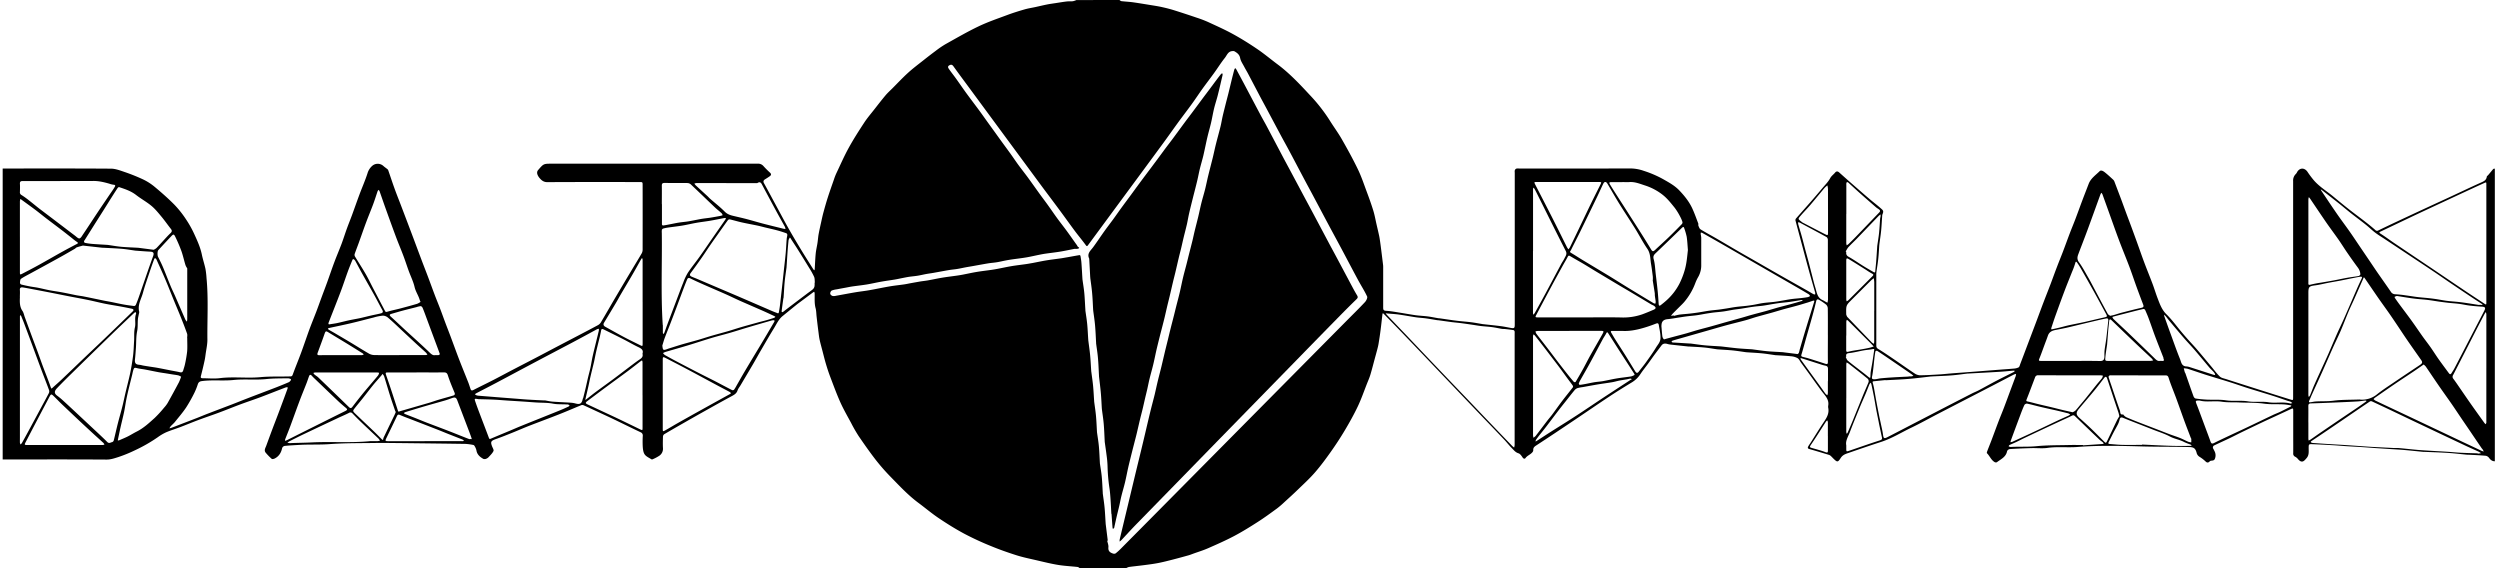
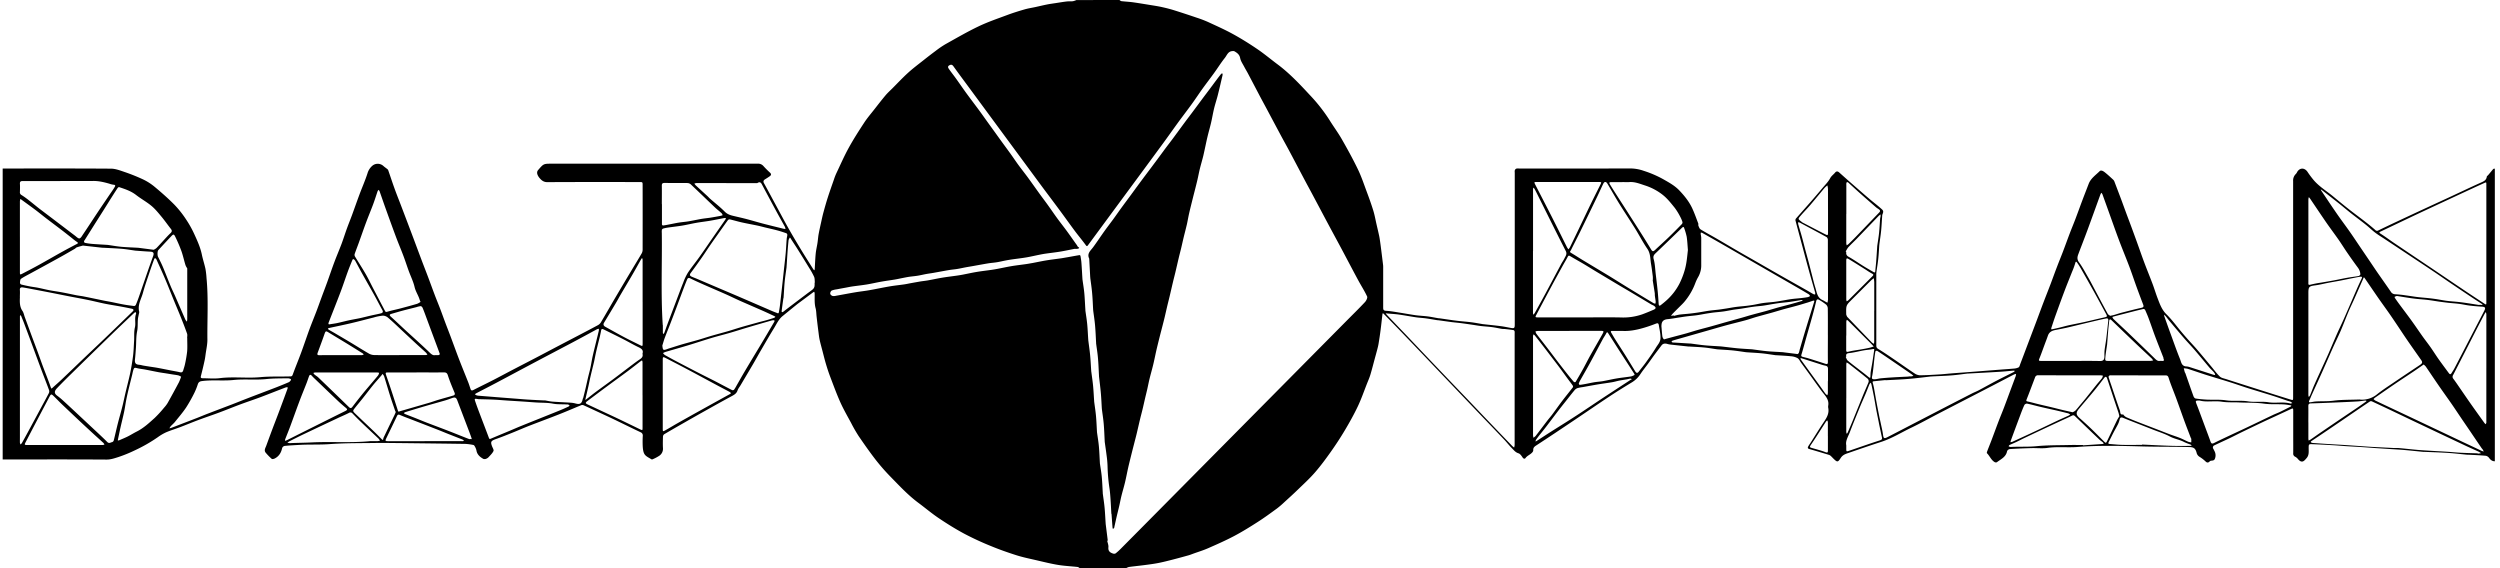
<svg xmlns="http://www.w3.org/2000/svg" viewBox="0 0 2331.73 529.76">
  <defs>
    <style>.cls-1{fill:none;}.cls-2{clip-path:url(#clip-path);}.cls-3{clip-path:url(#clip-path-2);}</style>
    <clipPath id="clip-path" transform="translate(0 -177.69)">
      <rect class="cls-1" x="2.5" width="2324.41" height="884.41" />
    </clipPath>
    <clipPath id="clip-path-2" transform="translate(0 -177.69)">
      <rect class="cls-1" y="177.69" width="2331.74" height="529.76" />
    </clipPath>
  </defs>
  <title>Asset 1</title>
  <g id="Layer_2" data-name="Layer 2">
    <g id="Layer_1-2" data-name="Layer 1">
      <g class="cls-2">
        <g class="cls-3">
          <g class="cls-3">
            <path d="M1044.07,177.69c.62.37,1.21,1,1.87,1.08,3.45.41,6.93.56,10.37,1,5.41.75,10.79,1.66,16.18,2.54,3.77.62,7.56,1.17,11.29,2s7.46,1.76,11.11,2.9c7.05,2.2,14.06,4.52,21.06,6.9a109.69,109.69,0,0,1,10.75,4.08c7.85,3.63,15.78,7.16,23.35,11.32,7.78,4.27,15.34,9,22.69,14,6.5,4.41,12.54,9.52,18.85,14.21,11,8.21,20.43,18.21,29.71,28.21A155.32,155.32,0,0,1,1240,289.65c3.69,6,7.92,11.64,11.41,17.74,5.29,9.24,10.44,18.59,15.07,28.17,3.28,6.78,5.67,14,8.31,21.07,2.16,5.78,4.25,11.6,6.07,17.49,1.25,4.06,2,8.27,2.93,12.42.85,3.7,1.74,7.4,2.54,11.11.38,1.77.63,3.58.89,5.38.39,2.71.74,5.42,1.08,8.13q.87,6.91,1.71,13.82a21.24,21.24,0,0,1,.07,2.5c0,12.24,0,24.48,0,36.72,0,2,0,3.21,2.64,3.37,4.17.24,8.31,1,12.45,1.67,3.33.5,6.64,1.12,10,1.65,2.25.36,4.5.75,6.76,1,3.27.36,6.58.51,9.84.94s6.27,1.07,9.4,1.61c.64.11,1.29.11,1.93.2,4,.57,7.92,1.17,11.89,1.72,2.44.34,4.89.63,7.34.89,3.28.35,6.57.58,9.83,1s6.29,1,9.43,1.52c.45.07.9.18,1.36.23,5.62.63,11.26,1.17,16.87,1.9,3.24.42,6.44,1.15,9.67,1.71,2.76.48,3.31,0,3.31-3.06q0-70.95,0-141.89a6.51,6.51,0,0,1,.06-2.2,2.78,2.78,0,0,1,1.44-1.51,7.72,7.72,0,0,1,2.48-.08c34.68,0,69.37.05,104.05-.07a38.65,38.65,0,0,1,12.36,2.25,99,99,0,0,1,17.89,7.68c5.35,3.06,10.89,6,15.29,10.66,4.93,5.18,9.34,10.68,12.25,17.23,2,4.41,3.61,9,5.32,13.47.25.66-.1,1.55.17,2.19.51,1.2,1,2.74,2,3.35,4.61,2.85,9.4,5.39,14.09,8.1,7.06,4.09,14.08,8.26,21.13,12.37,4.21,2.45,8.45,4.82,12.68,7.24,8.44,4.83,16.85,9.7,25.31,14.51,8.77,5,17.58,9.93,26.37,14.9,1.92,1.09,3.79,2.25,5.72,3.31a5.14,5.14,0,0,0,1.53.3,4.79,4.79,0,0,0,.11-1.57c-2-7.06-4.07-14.09-6-21.15-2.13-7.69-4.16-15.41-6.23-23.12s-4.22-15.59-6.25-23.4a2.59,2.59,0,0,1,.75-1.86c4.47-5.13,9-10.19,13.49-15.32q5.52-6.33,10.91-12.76c2.53-3,5.43-5.86,7.26-9.27,1.2-2.23,3.1-3.4,4.54-5.17,1.24-1.52,2.53-1.45,4-.1,5,4.49,10,8.91,15.09,13.32,4.5,3.93,9,7.86,13.56,11.73,3.15,2.67,6.46,5.14,9.55,7.87,2.75,2.43,3.45,2.7,1.94,6.32a2.59,2.59,0,0,0-.13.82c-.33,4.68-.56,9.36-1,14-.41,4.17-1.07,8.32-1.62,12.48,0,.37-.1.74-.12,1.11-.31,4.4-.5,8.81-1,13.2-.41,4-1.12,7.93-1.65,11.9a23.2,23.2,0,0,0-.13,3.05q0,32.55,0,65.1c0,1.51.09,2.59,1.76,3.6,5.4,3.27,10.6,6.88,15.83,10.43,6.06,4.11,12,8.38,18.12,12.41a9.69,9.69,0,0,0,5,1.73c6.07-.06,12.14-.45,18.2-.81,3.47-.2,6.93-.6,10.4-.88,4-.33,8-.62,12.06-.93l11.52-.87,11.78-.92,11.78-.92c3.84-.3,7.69-.52,11.52-.9a11.83,11.83,0,0,0,4.75-1.14c.88-.52,1.16-2.14,1.61-3.3,1.89-4.93,3.74-9.88,5.61-14.82l4.34-11.48c1.74-4.6,3.49-9.18,5.21-13.78,2.21-5.88,4.36-11.78,6.6-17.65,2.17-5.7,4.45-11.37,6.61-17.08,2-5.35,3.93-10.75,6-16.1,1.71-4.51,3.57-9,5.28-13.47,2.2-5.78,4.29-11.61,6.49-17.39,1.65-4.33,3.45-8.61,5.1-12.94,2.26-5.95,4.4-11.93,6.64-17.88,1.92-5.11,3.93-10.19,5.87-15.29s6.57-8.16,10.26-11.83c1.34-1.33,3.52.06,4.87,1.14,2.74,2.17,5.29,4.57,7.86,6.94a5,5,0,0,1,1.11,1.88q3,7.89,6,15.8c1.59,4.26,3.12,8.54,4.7,12.8,1.67,4.52,3.39,9,5.06,13.54s3.39,9.22,5.06,13.84c2.31,6.4,4.52,12.84,6.91,19.22,2.49,6.64,5.2,13.21,7.7,19.85,1.73,4.59,3.12,9.32,4.89,13.89,2,5.23,3.85,10.43,8.16,14.65,5.09,5,9.28,10.86,13.89,16.33q2.92,3.48,5.94,6.88c2.88,3.23,5.88,6.35,8.69,9.64,4.53,5.3,8.95,10.69,13.41,16,2.58,3.1,4.93,6.44,7.85,9.18,1.46,1.38,3.92,1.75,6,2.43,7.37,2.4,14.77,4.73,22.16,7.09q9.9,3.16,19.81,6.3,8.87,2.8,17.76,5.57c2.58.8,2.59.78,2.6-2.06,0-.28,0-.55,0-.83q0-100.44,0-200.87a8.38,8.38,0,0,1,2.64-6.68,8.14,8.14,0,0,0,1.17-1.84c2.49-4.09,6.9-4,9.59-.07a85.62,85.62,0,0,0,6,8c5.14,5.89,11.74,9.83,17.63,14.7,4.95,4.09,9.9,8.18,14.95,12.16,4.82,3.8,9.79,7.41,14.63,11.18,3.4,2.65,6.78,5.34,10,8.19a2.2,2.2,0,0,0,2.89.41q8.57-4.15,17.19-8.19,13-6.1,26-12.13c8.25-3.83,16.53-7.61,24.78-11.44,9.17-4.26,18.29-8.64,27.52-12.77,2.71-1.21,5.22-2.22,5.65-5.62.06-.52.84-.94,1.26-1.44,1.42-1.68,2.84-3.35,4.22-5.06,1-1.27,2-1.26,2.91,0,1.44,2.11,2.76,4.3,4.12,6.46V603.95c-2.62,4.95-7.26,5.27-10.37.85a5,5,0,0,0-3-2c-5.4-.5-10.83-.71-16.25-1-.65,0-1.3,0-1.94-.07-5.75-.55-11.48-1.25-17.24-1.62-7.55-.48-15.11-.7-22.66-1l-.56,0c-5.74-.57-11.48-1.18-17.23-1.69-4.12-.36-8.25-.58-12.37-.85-4.78-.32-9.55-.61-14.33-.94-4.3-.29-8.6-.65-12.91-.93-4.77-.31-9.55-.54-14.33-.85-4.22-.27-8.43-.66-12.66-.91-6.34-.37-12.68-.71-19-.95-3.8-.15-3.79,0-3.81,3.69,0,3.17.5,6.4-1.85,9.18s-4.39,5.36-8.12,1a8.12,8.12,0,0,0-2.51-2.13,3.11,3.11,0,0,1-1.92-3.31c.05-5.38,0-10.76,0-16.14,0-7.79,0-15.58,0-23.37,0-2.55-.17-2.62-2.46-1.56l-14,6.48c-4.08,1.89-8.18,3.75-12.24,5.68q-9.6,4.56-19.16,9.19c-3.82,1.85-7.58,3.82-11.41,5.66-4.73,2.26-9.52,4.4-14.24,6.67a2.13,2.13,0,0,0-1,3.26c.35.65.69,1.3,1,2a8.34,8.34,0,0,1,.44,7.3c-.8,2-2.5,1.53-4,1.9a3,3,0,0,0-1.1.81c-1.17,1.08-2.23,1-3.42-.06a34.47,34.47,0,0,0-5.63-4.39,6,6,0,0,1-2.94-4.08c-1.09-3.87-2.63-5-6.71-5.11-14.15-.4-28.29-.17-42.45-.55-20.61-.55-41.27-1.16-61.9.47-9.28.73-18.63-.46-27.95.86-4.91.7-10,.07-15,.21-6.73.18-13.45.46-20.16.89a3.37,3.37,0,0,0-2.53,1.9c-1,5.53-5.79,7.47-9.54,10.37a2.34,2.34,0,0,1-2.07-.11c-3.3-1.95-4.58-5.7-7.19-8.31-.32-.31.12-1.53.4-2.26,1.26-3.32,2.61-6.6,3.87-9.92,2.19-5.78,4.29-11.59,6.49-17.36,1.69-4.43,3.54-8.79,5.22-13.22,2.17-5.7,4.26-11.43,6.39-17.15,1.49-4,3-8,4.47-12a10.62,10.62,0,0,0,.32-2.06,10.7,10.7,0,0,0-2,.59c-6.79,3.51-13.55,7.07-20.33,10.58q-12.51,6.48-25,12.91-13.14,6.78-26.26,13.58c-8,4.16-15.89,8.58-24,12.46-9.37,4.46-18.21,10.05-28.18,13.29-10.27,3.33-20.48,6.84-30.69,10.38-2.69.93-5.25,1.77-7.08,4.63-2.76,4.29-3.27,4.05-7,.39-.79-.78-1.54-1.62-2.37-2.35a4.62,4.62,0,0,0-1.64-.95c-6.11-1.85-12.23-3.7-18.37-5.45-1.46-.41-1.53-1.3-1-2.28.66-1.3,1.58-2.47,2.37-3.7,4.07-6.39,8-12.85,12.25-19.17,2.69-4,5.13-8,4.11-13.18a6.39,6.39,0,0,1,0-2.22c.75-4.58-1.63-7.87-4.31-11.15-2.31-2.83-4.39-5.84-6.55-8.8-1.88-2.58-3.72-5.2-5.59-7.79q-4.42-6.1-8.88-12.19c-1.08-1.48-1.87-3.43-3.31-4.29a15.45,15.45,0,0,0-6.22-1.74c-4.74-.5-9.52-.69-14.28-1-.18,0-.37,0-.55-.07-4.07-.56-8.12-1.25-12.21-1.65-4.75-.46-9.52-.67-14.28-1l-.55-.06c-4.16-.57-8.3-1.26-12.48-1.67-4.66-.46-9.34-.65-14-1l-.55-.06c-4-.57-7.92-1.29-11.91-1.67-4.76-.46-9.54-.63-14.31-.93l-.56,0c-5.54-.59-11.07-1.18-16.6-1.8a14.76,14.76,0,0,1-2.68-.52c-2.2-.67-4.19-.66-5.73,1.38-2.25,3-4.55,6-6.77,9-1.94,2.65-3.79,5.36-5.73,8-2.32,3.17-4.83,6.21-7,9.49a24.87,24.87,0,0,1-7.94,7.82c-7,4.24-13.92,8.51-20.71,13-11.31,7.48-22.47,15.17-33.72,22.72-11.64,7.81-23.28,15.63-35,23.25-1.9,1.23-2.88,2.3-2.7,4.56a3.44,3.44,0,0,1-1.12,2.07c-1.8,2-4.52,2.81-6.14,5.11-.67.95-1.8.72-2.68-.57-1-1.5-2.27-3.42-3.81-3.88-2.85-.85-4.41-3-6.23-4.82-2.52-2.54-4.71-5.4-7.17-8-6.34-6.71-12.75-13.36-19.13-20l-18.76-19.64-19.53-20.46-18.34-19.25q-9.56-10-19.15-20-8.76-9.1-17.61-18.12c-.16-.16-.52-.35-.62-.28a1,1,0,0,0-.36.67c-.6,5.06-1.12,10.14-1.78,15.19-.53,4.15-1.17,8.28-1.84,12.41-.29,1.79-.73,3.55-1.19,5.3-.75,2.89-1.56,5.76-2.34,8.64-1.35,5-2.6,10-4.08,14.93-.83,2.78-2,5.47-3.09,8.17-2.85,7.2-5.37,14.56-8.69,21.54-3.61,7.61-7.76,15-12.07,22.25-4.11,6.9-8.53,13.64-13.17,20.19s-9.45,13.07-14.72,19.13c-4.93,5.67-10.52,10.79-15.92,16-4.1,4-8.35,7.82-12.57,11.67a84.06,84.06,0,0,1-6.9,5.92c-5.91,4.31-11.81,8.65-18,12.6-7.17,4.6-14.42,9.12-21.95,13.09-7.87,4.16-16.05,7.76-24.21,11.35-4.42,1.95-9.06,3.37-13.61,5-1.54.56-3.07,1.19-4.65,1.64-4.92,1.38-9.84,2.73-14.79,4-4.49,1.15-9,2.31-13.52,3.2-4.2.82-8.45,1.36-12.7,1.91-4.88.64-9.79,1.13-14.67,1.78a10.19,10.19,0,0,0-2.51,1.07h-43.41c-.63-.37-1.23-1-1.89-1.06-6.09-.67-12.25-.94-18.28-1.93-6.81-1.12-13.53-2.81-20.26-4.37-6.2-1.43-12.46-2.71-18.51-4.62-8.08-2.56-16.1-5.39-23.93-8.63A268.18,268.18,0,0,1,899.4,675.5c-8.23-4.41-16.19-9.39-23.94-14.6-6.53-4.39-12.55-9.52-18.88-14.21-9.33-6.92-17.21-15.37-25.28-23.62a191.13,191.13,0,0,1-14.06-15.9c-5.72-7.34-11.08-15-16.33-22.66a138,138,0,0,1-7.11-12.38c-3.41-6.31-7-12.53-9.95-19.06-3.53-7.89-6.49-16-9.57-24.12-1.48-3.89-2.76-7.87-3.95-11.86s-2.22-8.22-3.29-12.33c-.87-3.33-1.79-6.64-2.55-10-.48-2.13-.72-4.31-1-6.48q-1-7.59-1.84-15.18c-.32-2.72-.27-5.52-1-8.14-1.21-4.65-.69-9.33-.85-14a3.7,3.7,0,0,0-.47-1.16c-.37.23-.77.42-1.11.68q-6.73,5-13.44,10c-1.54,1.15-3,2.37-4.52,3.58-3.42,2.77-6.82,5.58-10.24,8.35-3.76,3-5.66,7.41-8.1,11.37-4.22,6.85-8.23,13.84-12.28,20.8-2.4,4.11-4.67,8.3-7.08,12.41-3.93,6.72-7.92,13.4-11.89,20.1-.93,1.58-2.19,3-2.75,4.74-1,3-3.28,4.17-5.76,5.51-7.93,4.27-15.79,8.66-23.64,13.06Q648.22,566.15,638,572c-6.22,3.55-12.44,7.11-18.59,10.76a3,3,0,0,0-1.06,2.19c-.11,3.61-.21,7.24,0,10.85a7.85,7.85,0,0,1-3.58,7.07,39.12,39.12,0,0,1-6,3.16,1.34,1.34,0,0,1-1.07.11c-2.19-1.42-4.87-2.52-6.33-4.5-1.34-1.82-1.67-4.59-1.87-7a92.84,92.84,0,0,1,0-10.29,3.23,3.23,0,0,0-2-3.49c-8.48-4-16.89-8.19-25.36-12.26-5-2.39-10-4.68-15-7-4.33-2-8.66-4.05-13-6a2.8,2.8,0,0,0-2,0c-7.12,2.9-14.18,6-21.33,8.78-9,3.56-18.11,6.89-27.14,10.41-5.28,2.06-10.48,4.36-15.74,6.47s-10.34,4.17-15.59,6c-4.45,1.6-5,2.55-3.35,6.82.55,1.41,1.75,3.27,1.28,4.25-1,2.16-2.93,3.93-4.58,5.76a5.71,5.71,0,0,1-2.28,1.49,3.58,3.58,0,0,1-2.53.15c-3.27-1.83-6-4.13-6.57-8.22a13.83,13.83,0,0,0-1.8-4,1.64,1.64,0,0,0-1-.8,53.16,53.16,0,0,0-7.33-1q-37.2-.53-74.4-.9c-2.41,0-4.82,0-7.23,0-15,.28-30,0-44.89,1.09-9.25.7-18.45.21-27.65.7-4.86.26-9.72.52-14.57,1a3.18,3.18,0,0,0-2.25,1.91c-.94,4.37-3,7.85-7.08,9.87-.78.39-2.22.68-2.7.26a52,52,0,0,1-5.51-5.62c-1.94-2.27-.34-4.49.45-6.64,2.49-6.83,5-13.64,7.6-20.45,2-5.2,4-10.37,5.9-15.57q3.2-8.56,6.32-17.14a5.58,5.58,0,0,0,.16-1.29,4.28,4.28,0,0,0-1.52,0c-7.93,3-15.83,6.18-23.78,9.17-6.24,2.34-12.57,4.42-18.81,6.74-6.68,2.49-13.28,5.2-20,7.7-6.25,2.33-12.58,4.43-18.83,6.76-5.74,2.14-11.39,4.51-17.11,6.69-4.43,1.69-9,3.05-13.35,4.91a44.28,44.28,0,0,0-7.72,4.54,143,143,0,0,1-21.5,12.3A128,128,0,0,1,110.34,604c-3.5,1.1-7,2.35-10.91,2.33-32-.2-64-.11-96-.11-3.44,0-3.45,0-3.45-3.47Q0,470.47,0,338.17c0-3.3,0-3.31,3.34-3.31,33.39,0,66.77-.11,100.16.14,4.15,0,8.38,1.65,12.39,3a171.94,171.94,0,0,1,17.32,6.91,51.53,51.53,0,0,1,10.87,6.9c6.43,5.36,12.76,10.91,18.64,16.86a94.16,94.16,0,0,1,10.74,13.54,97,97,0,0,1,7.78,13.9c2.8,6.1,5.6,12.24,7,18.91.93,4.52,2.42,8.92,3.39,13.43a76.43,76.43,0,0,1,1,8.69c1.84,19.11.6,38.27.81,57.4,0,4.41-1,8.83-1.63,13.25-.28,2.07-.54,4.16-1,6.2-1,4.67-2.12,9.34-3.32,14-.51,1.95-.3,2.48,1.86,2.5,5.19,0,10.45.55,15.57-.09,12.65-1.6,25.36.24,37.94-.94,9.35-.88,18.65-.4,28-.71,1.3,0,1.74-.47,2.22-1.79,2.44-6.76,5.22-13.39,7.71-20.13,2.62-7.08,5-14.26,7.57-21.34,2.1-5.72,4.44-11.36,6.62-17.05,1.68-4.42,3.25-8.87,4.89-13.31,1.73-4.69,3.53-9.36,5.23-14.06,2.28-6.32,4.42-12.7,6.78-19,2.14-5.71,4.56-11.32,6.7-17,1.75-4.68,3.23-9.46,4.93-14.15,1.52-4.2,3.22-8.33,4.76-12.52,2.38-6.48,4.64-13,7.06-19.48s5.32-13,7.45-19.65a14.81,14.81,0,0,1,4.26-6.77,7.83,7.83,0,0,1,10.48-.06c1.09,1,2.31,1.8,3.44,2.73a3.26,3.26,0,0,1,1.1,1.2c1.89,5.39,3.64,10.83,5.58,16.2,2,5.65,4.26,11.24,6.4,16.85q3.1,8.15,6.2,16.31t6.26,16.6c2.14,5.71,4.25,11.43,6.41,17.13,2,5.36,4.13,10.7,6.15,16.07,2.18,5.78,4.27,11.6,6.46,17.37,1.64,4.33,3.43,8.61,5.08,12.94s3.19,8.7,4.81,13,3.27,8.5,4.87,12.76c2.65,7.07,5.2,14.19,7.91,21.24,2.78,7.22,5.74,14.37,8.58,21.58.8,2,1.41,4.14,2.14,6.2.48,1.36,1.27,1.51,2.57.84,6.08-3.11,12.23-6.07,18.3-9.18,5.73-2.94,11.39-6,17.1-9,7.51-3.92,15.05-7.79,22.56-11.71,6-3.11,11.89-6.26,17.83-9.38q10.77-5.64,21.55-11.27c6.28-3.29,12.57-6.55,18.81-9.93a7.44,7.44,0,0,0,2.76-2.56c4.4-7.38,8.66-14.85,13-22.26q8.58-14.55,17.24-29c2.63-4.41,5.34-8.76,7.9-13.21a7.11,7.11,0,0,0,.84-3.38q.07-30,0-60.1c0-3,0-3-3.15-3-28.56,0-57.13-.09-85.69.1-3.43,0-5.31-1.57-7.2-3.74a11.2,11.2,0,0,1-1.8-2.75c-.73-1.65-.91-3.31.44-4.87,5.06-5.84,5-5.86,12.71-5.86q96,0,192,0a6.45,6.45,0,0,1,5.36,2.2,85.69,85.69,0,0,0,6.08,6.11c1.4,1.29,1.3,2.35-.13,3.37s-2.89,1.94-4.37,2.85-2,2-1.05,3.67c3.89,7.07,7.68,14.19,11.52,21.28S731.64,384,735.6,391c3.78,6.69,7.73,13.29,11.72,19.86,3.7,6.1,7.56,12.12,11.36,18.16a3.79,3.79,0,0,0,.9.75,4.47,4.47,0,0,0,.3-1c.3-4.85.45-9.71.92-14.54.32-3.33,1.14-6.6,1.65-9.91.4-2.61.57-5.25,1-7.85.7-3.83,1.56-7.62,2.4-11.42.66-3,1.28-6,2.09-9,1.31-4.8,2.65-9.59,4.17-14.32,1.81-5.62,3.8-11.19,5.74-16.76a53.15,53.15,0,0,1,2.06-5.35c3.82-8,7.38-16.24,11.66-24,4.44-8.09,9.45-15.88,14.52-23.61,2.85-4.35,6.28-8.32,9.49-12.43,3.44-4.4,6.86-8.82,10.45-13.09,2-2.33,4.27-4.38,6.43-6.54,4.78-4.79,9.42-9.75,14.41-14.3,4.33-3.95,9-7.48,13.63-11.12,4.1-3.25,8.22-6.46,12.43-9.57a85.78,85.78,0,0,1,9.1-6.17c10.2-5.68,20.31-11.58,30.84-16.59,8.73-4.16,18-7.29,27-10.66,5.2-1.93,10.52-3.57,15.85-5.11,3.22-.93,6.57-1.42,9.86-2.13,3.64-.79,7.26-1.68,10.92-2.41,2.5-.5,5-.83,7.55-1.22,3.6-.55,7.19-1.17,10.8-1.6,1.92-.23,3.89,0,5.82-.23a15.68,15.68,0,0,0,3.25-1.1ZM440.12,587l-.29.63.22.08,0-.71c-.77-2.14-1.51-4.29-2.32-6.41q-5.62-14.79-11.26-29.57c-1-2.56-2.07-3-4.65-2.12-2.24.8-4.47,1.64-6.75,2.31-5.95,1.74-11.94,3.35-17.89,5.09-6.48,1.89-12.94,3.86-19.4,5.85-.43.13-.75.61-1.12.93a7.22,7.22,0,0,0,1.26.83c3.4,1.35,6.81,2.65,10.21,4s6.77,2.78,10.19,4.09c7,2.68,14,5.27,21,8,6.05,2.34,12,4.83,18.11,7.14.76.29,1.77-.07,2.64-.12m593.11,94.9-.51.09c.42,2,1.34,4.14,1.13,6.11-.38,3.61,1.56,5,4.41,5.9a3,3,0,0,0,2.35-.21,52.77,52.77,0,0,0,4.93-4.46q17.94-18.06,35.84-36.15l173.84-175.53c6-6.06,12.11-12,17.94-18.24,1.22-1.3,2.53-4,2-5.2-2.41-5.22-5.59-10.09-8.33-15.17-5.23-9.7-10.32-19.46-15.51-29.18-4.15-7.77-8.37-15.5-12.52-23.27-5.06-9.47-10.08-19-15.13-28.45-2.16-4.05-4.37-8.08-6.52-12.13-4.9-9.24-9.76-18.5-14.67-27.73-2.29-4.3-4.67-8.55-7-12.84q-7.08-13.23-14.12-26.48c-2.21-4.13-4.46-8.24-6.64-12.38-3.6-6.83-7.16-13.68-10.77-20.51-1.07-2-2.3-4-3.34-6-1.39-2.7-3.3-5.32-3.86-8.2-.67-3.44-2.88-4.93-5.41-6.4a3.84,3.84,0,0,0-2-.12c-4,.27-5,4-7,6.47-3.58,4.48-6.6,9.4-10,14.07-3.52,4.89-7.22,9.65-10.74,14.54-3.36,4.67-6.51,9.5-9.89,14.16-4.41,6.08-9,12-13.42,18.09s-8.88,12.44-13.4,18.6q-19.51,26.56-39.1,53.07-15.43,20.93-30.86,41.87c-.89,1.21-1.2,1.4-2.24,0-3.17-4.36-6.66-8.48-9.89-12.8-4.88-6.54-9.6-13.19-14.45-19.74-6.21-8.39-12.52-16.7-18.72-25.1q-32.45-44-64.85-88c-5.17-7-10.4-14-15.47-21.08-1.22-1.7-2.37-1.76-3.93-.84-1.81,1.07-.93,2.42-.16,3.51,2,2.85,4.17,5.57,6.21,8.39,2.83,3.93,5.57,7.92,8.38,11.87,1.75,2.46,3.56,4.88,5.36,7.3,2.89,3.88,5.82,7.74,8.69,11.64,2.11,2.86,4.14,5.78,6.22,8.67q4.16,5.78,8.34,11.55c1.87,2.6,3.73,5.21,5.61,7.8,2.95,4.06,5.94,8.09,8.87,12.17,2.4,3.34,4.67,6.77,7.1,10.08,2.87,3.91,5.9,7.71,8.77,11.62,3.78,5.16,7.44,10.39,11.19,15.57,2.57,3.55,5.23,7,7.79,10.61,2.82,3.93,5.53,7.94,8.39,11.85s5.88,7.71,8.75,11.62,5.72,8,8.56,12a19.5,19.5,0,0,1,1.79,2.75c.28.58,2.62,1.1.33,1.95a10.83,10.83,0,0,1-3.31.14,1.72,1.72,0,0,0-.26.08c-4.36.85-8.71,1.8-13.1,2.52s-9,1.23-13.55,1.88c-2,.28-3.95.66-5.91,1.05-4,.8-8,1.76-12,2.44-4.49.76-9,1.26-13.53,1.91-2,.29-4,.63-5.93,1-2.67.51-5.31,1.16-8,1.61s-5.27.6-7.88,1c-4.93.82-9.85,1.75-14.77,2.62-2.16.38-4.32.72-6.47,1.12-2.67.5-5.32,1.11-8,1.55s-5.26.62-7.86,1.06c-4.75.8-9.48,1.72-14.22,2.56-2.24.4-4.51.67-6.75,1.08-2.68.49-5.33,1.15-8,1.59s-5.25.63-7.87,1c-2,.29-3.94.7-5.9,1.08-2.59.5-5.16,1.1-7.76,1.53-4.22.7-8.47,1.22-12.69,2-4.38.77-8.71,1.82-13.09,2.54s-9,1.21-13.55,1.86c-2.07.3-4.12.74-6.17,1.12-2.77.51-5.53,1-8.29,1.55a20,20,0,0,0-5,1.19,3.53,3.53,0,0,0-1.31,2.93c.07.77,1.2,1.77,2.06,2.06a7.21,7.21,0,0,0,3.28-.14c6.07-1.07,12.12-2.25,18.19-3.27,4.43-.74,8.91-1.19,13.33-2,6.19-1.08,12.34-2.43,18.53-3.48,4.49-.77,9-1.21,13.56-1.87,2.16-.32,4.29-.8,6.44-1.19,2.77-.5,5.54-1,8.31-1.48,2.52-.41,5.07-.65,7.58-1.1,4.38-.78,8.73-1.75,13.12-2.48s9-1.26,13.54-1.91c1.9-.27,3.79-.57,5.67-.93,4.37-.84,8.71-1.82,13.09-2.55s9-1.25,13.54-1.89c2-.28,4-.63,5.92-1,4.37-.83,8.71-1.8,13.1-2.53s9-1.24,13.53-1.89c2-.29,4-.68,5.92-1,4.37-.83,8.73-1.77,13.12-2.49s9-1.24,13.55-1.89c2-.29,3.94-.68,5.91-1,3.75-.67,7.5-1.37,11.26-2,.24,0,.78.42.82.71.36,2.15.75,4.31.91,6.49.38,5,.63,10.07.94,15.1,0,.28.06.55.1.83.56,4.14,1.28,8.27,1.66,12.43.47,5.21.65,10.44,1,15.66,0,.18,0,.37,0,.55.58,4.23,1.3,8.46,1.7,12.71.47,4.92.65,9.88,1,14.82,0,.18,0,.37.06.55.57,4.6,1.26,9.19,1.69,13.81.45,4.83.66,9.69,1,14.54,0,.18,0,.37.07.55.57,4.42,1.25,8.83,1.67,13.27.45,4.74.66,9.51,1,14.27,0,.09,0,.18,0,.28.58,4.51,1.3,9,1.71,13.53.45,4.93.62,9.89.92,14.84q0,.28.05.55c.59,4.32,1.34,8.62,1.73,13,.46,5,.62,10.08.91,15.12,0,.28,0,.56.06.83.59,4.14,1.33,8.25,1.72,12.41.46,4.93.63,9.88.92,14.82,0,.19,0,.37,0,.56.58,4.51,1.3,9,1.72,13.54.46,4.93.65,9.88,1,14.82,0,.18,0,.37.05.55l1.91,15.19m379.48-141.35q0-25.87,0-51.74a9.47,9.47,0,0,0-.07-2.21,1.62,1.62,0,0,0-1-1.06c-2.62-.4-5.25-.7-7.88-1-1-.11-2,0-3-.17-3-.5-6.07-1.21-9.12-1.61-3.35-.45-6.74-.61-10.11-1-2.27-.25-4.52-.63-6.78-1-3.87-.56-7.74-1.16-11.62-1.67-3-.39-6-.64-9-1-4.07-.53-8.13-1.13-12.2-1.69-.55-.07-1.11-.06-1.66-.15-3.41-.55-6.8-1.18-10.22-1.65-3.08-.42-6.2-.56-9.28-1-5.4-.8-10.77-1.83-16.18-2.59-3.53-.49-7.1-.66-10.66-1-.5,0-1-.14-1.51-.21a10.09,10.09,0,0,0,.91,1.31q9.47,9.94,19,19.85L1331,510.65q9.37,9.82,18.74,19.64Q1360,541,1370.27,551.7c5.81,6.08,11.58,12.19,17.4,18.26q11.41,11.92,22.86,23.79a16.42,16.42,0,0,0,1.69,1.36,11.52,11.52,0,0,0,.47-2.29q0-26.15,0-52.3m788,9.8a21.82,21.82,0,0,0,16.24-4.78c4.93-3.95,10.27-7.39,15.5-10.94,8.25-5.61,16.57-11.13,24.86-16.68,2.06-1.38,2.3-2.45.93-4.41-4.24-6.06-8.52-12.09-12.72-18.18-3.06-4.43-6-8.94-9-13.41-2.5-3.72-5-7.46-7.54-11.13-3.92-5.62-8-11.17-11.87-16.79s-7.73-11.3-11.6-16.95a5.82,5.82,0,0,0-.7-.72c-.16.29-.34.57-.47.87-2.84,6.45-5.65,12.91-8.51,19.34-1.9,4.28-4,8.48-5.77,12.79-2.35,5.56-4.44,11.22-6.83,16.76-2.24,5.2-4.78,10.26-7.1,15.43-3.37,7.52-6.63,15.09-10,22.61-3.19,7.11-6.47,14.19-9.69,21.29-.91,2-1.7,4.05-2.62,6-.52,1.12-.2,1.62,1,1.48,1.63-.19,3.24-.62,4.87-.74,5.6-.4,11.18,0,16.83-.75,7.55-1,15.27-.78,24.25-1.13M2319,404.8q0-27.4,0-54.79c0-2.52,0-2.51-2.16-1.53-2.91,1.35-5.85,2.65-8.77,4q-12.63,5.85-25.24,11.72-13.5,6.28-27,12.59c-6.83,3.21-13.63,6.48-20.44,9.71l-14.71,7c-1.28.6-2.25.95-.25,2.21,4.1,2.59,8,5.52,12,8.24q16.75,11.32,33.55,22.59c11.08,7.47,22.14,15,33.24,22.45,6.08,4.09,12.23,8.07,18.31,12.16,1.08.72,1.46.64,1.46-.66,0-.55,0-1.11,0-1.67q0-27,0-54M18.57,454.67c-.15,4.52-.4,9,2.4,13.05,1.1,1.6,1.42,3.72,2.11,5.6q2.81,7.69,5.64,15.37c2,5.45,4.08,10.88,6.09,16.33,1.7,4.6,3.31,9.24,5,13.83,2.49,6.65,5.17,13.23,7.48,19.93.59,1.71.77,1.48,1.8.53,2.91-2.68,5.93-5.24,8.8-8,7.24-6.86,14.41-13.8,21.63-20.69,6-5.74,12.07-11.43,18.06-17.18q13.1-12.59,26.12-25.25c.42-.4,1-1.15.83-1.53a2.19,2.19,0,0,0-1.48-1q-4.66-1-9.36-1.87c-5.28-1-10.59-1.77-15.85-2.83s-10.27-2.37-15.43-3.43c-6.23-1.28-12.5-2.4-18.74-3.61-6.07-1.18-12.13-2.43-18.2-3.61-6.34-1.23-12.68-2.43-19-3.63-1.7-.32-3.41-.64-5.12-.9-1.9-.29-3,.26-2.82,2.5s0,4.26,0,6.39M725.76,470c.19-.24.6-.54.66-.9.37-2.06.72-4.12,1-6.19.63-5.25,1.21-10.5,1.79-15.76q.92-8.29,1.81-16.59c.61-5.62,1.29-11.23,1.8-16.86.4-4.38.58-8.79.92-13.18.1-1.25.53-2.48.59-3.73a1.88,1.88,0,0,0-.84-1.52c-2.84-1-5.71-1.94-8.62-2.72-3.51-.94-7.07-1.7-10.6-2.55-2.66-.64-5.3-1.38-8-1.95-4.81-1-9.66-1.87-14.46-2.94-3.73-.83-7.39-1.94-11.11-2.81a2.11,2.11,0,0,0-1.75.69c-2.86,3.9-5.63,7.87-8.42,11.82s-5.61,7.88-8.35,11.87c-2.59,3.76-5.05,7.62-7.68,11.36q-5,7.19-10.27,14.25c-1.23,1.66-.82,2.69.88,3.44s3.57,1.43,5.34,2.19l23.77,10.13c6.25,2.66,12.5,5.3,18.74,8,9,3.88,18,7.8,27,11.68,1.84.79,3.74,1.47,5.8,2.28M77.51,406.69c-1.39.39-3.65.94-5.85,1.68-.74.24-1.28,1-2,1.43-4.53,2.62-9.06,5.26-13.64,7.79-9,5-18,9.87-27.06,14.81-3.14,1.72-6.38,3.31-9.34,5.31-.8.54-.87,2.36-1,3.62a2,2,0,0,0,.94,1.65c2.81.74,5.66,1.33,8.52,1.88,2.41.46,4.87.71,7.28,1.19,3.74.75,7.44,1.71,11.19,2.42,3.93.74,7.92,1.23,11.85,2,4.29.79,8.54,1.75,12.82,2.59,2.06.4,4.15.63,6.21,1,4.19.82,8.37,1.71,12.55,2.57,2.49.51,5,1.06,7.46,1.55,2.05.41,4.12.73,6.17,1.14,3.92.79,7.82,1.68,11.75,2.39,3.24.59,6.51,1,9.78,1.4a2.11,2.11,0,0,0,1.57-1.13c1-2.33,1.9-4.72,2.74-7.12,3-8.57,5.9-17.15,8.88-25.72,1.46-4.21,3-8.39,4.5-12.58,1.06-3,.27-4-2.84-4.16-4.57-.22-9.14-.61-13.71-.94-.18,0-.36-.05-.55-.08-4.06-.56-8.1-1.29-12.17-1.63-5.85-.48-11.73-.68-17.6-1l-.55,0-17.91-2M127,470.14l-.54-1.43a8,8,0,0,0-1.32.83c-6.7,6.36-13.42,12.7-20.05,19.13q-17.93,17.38-35.76,34.87c-5.43,5.32-10.86,10.64-16.1,16.14-2.46,2.59-3,4.73-.07,6.94,1.76,1.32,3.48,2.7,5.11,4.18,4.09,3.71,8.13,7.49,12.18,11.26Q77.2,568.38,84,574.72c5.38,5.06,10.83,10,16.07,15.24,1.73,1.72,3.09.33,4.57.08a2.39,2.39,0,0,0,1.45-1.55c1.33-5.27,2.48-10.58,3.81-15.85,1.37-5.43,3-10.81,4.32-16.24,1.06-4.21,1.9-8.48,2.9-12.72,1.42-6,3-11.91,4.29-17.92,1.12-5.41,2-10.89,2.71-16.37.56-4.54.66-9.15.95-13.72.27-4.2-.24-8.38.77-12.63s-.69-8.64,1.19-12.89M1541.44,439l.12,0a26.71,26.71,0,0,0,0-3.33c-.51-4.05-1-8.11-1.7-12.14-.76-4.69-.43-9.49-3.43-13.84-4.14-6-7.47-12.57-11.34-18.78-4.82-7.76-9.92-15.35-14.74-23.12-3.85-6.22-7.45-12.59-11.18-18.88-1.2-2-2.78-2-3.82.15-1.93,4-3.69,8-5.6,11.95q-8,16.63-16.13,33.22c-2.75,5.62-5.67,11.16-8.4,16.79-.3.63-1.67,1.52,0,2.49,3.64,2.12,7.16,4.46,10.76,6.65,6,3.62,11.93,7.18,17.9,10.77,3.06,1.84,6.13,3.67,9.17,5.55,4.83,3,9.64,6,14.48,9,3.74,2.3,7.51,4.57,11.27,6.85,4.54,2.75,9.08,5.51,13.65,8.23a4.71,4.71,0,0,0,1.52.3,7,7,0,0,0,.28-1.81c-.19-1.8-.53-3.58-.75-5.37-.11-.91,0-1.86-.15-2.77-.6-4-1.25-7.9-1.88-11.84m19.85,32.91.08.31a46.77,46.77,0,0,1,5-1.17c3.36-.42,6.74-.61,10.11-1,2.63-.29,5.26-.65,7.87-1.05,3.24-.5,6.45-1.14,9.69-1.6,3-.42,6-.66,9-1,2.26-.29,4.5-.67,6.75-1,3.23-.52,6.44-1.14,9.67-1.56s6.38-.61,9.57-1c2.17-.25,4.34-.57,6.5-.94,3-.51,5.88-1.22,8.85-1.64,3.16-.45,6.37-.63,9.55-1,2.26-.26,4.52-.59,6.77-1,3.32-.54,6.61-1.22,9.94-1.68,3.17-.44,6.38-.63,9.56-1,2.08-.23,4.17-.51,6.22-.9a6.62,6.62,0,0,0,1.83-1c-.41-.52-.7-1.22-1.23-1.55-3.52-2.14-7.09-4.23-10.66-6.29q-11.79-6.81-23.6-13.6l-23.11-13.35q-11.8-6.81-23.61-13.61-9.19-5.27-18.42-10.47a4.46,4.46,0,0,0-1.28-.27,7.16,7.16,0,0,0-.13,1.47,31,31,0,0,1,.49,3.22c0,8.44,0,16.87,0,25.31a21.79,21.79,0,0,1-2.63,11.06,39.64,39.64,0,0,0-2.67,5.45,59.14,59.14,0,0,1-10.71,18.4c-1.36,1.57-2.9,3-4.37,4.46-1.92,1.92-3.85,3.82-5.75,5.76-.76.78-1.44,1.64-2.15,2.46l2.58-.21h.28m197.28,60.3,0-.11-10.93,1.11c-1.16.12-1.25.6-.92,1.68a55.37,55.37,0,0,1,1.38,6.1c.69,3.76,1.27,7.53,2,11.29.82,4.46,1.7,8.91,2.59,13.36.42,2.14.94,4.25,1.38,6.39.76,3.65,1.68,7.28,2.18,11,.46,3.41,1,3.92,4.1,2.33,8.2-4.2,16.36-8.47,24.54-12.71q12.75-6.61,25.51-13.22,14.36-7.42,28.75-14.8c2.05-1.05,4.23-1.86,6.27-2.94,5.44-2.88,10.81-5.92,16.27-8.77s11-5.56,16.55-8.36c.4-.2.67-.67,1-1a4.59,4.59,0,0,0-1.28-.27c-3.46.28-6.92.67-10.39.91-5,.35-10.09.62-15.13.9l-17.07.93-.28,0c-5,.58-10,1.33-15,1.71-6.23.48-12.48.65-18.72,1-.46,0-.92.07-1.38.12-4.82.55-9.63,1.15-14.45,1.65q-5.46.56-10.95.91c-5.32.33-10.66.57-16,.85m-1250.79,19,.06-.29c2.42.42,4.83,1,7.28,1.22,5.68.43,11.38.61,17.06,1a23.14,23.14,0,0,1,4.57.74c4.13,1.12,5.84.1,6.7-4.14.09-.44.4-.83.51-1.26.73-2.9,1.47-5.8,2.16-8.72.79-3.35,1.49-6.72,2.28-10.07.71-3,1.57-6,2.22-9,.75-3.45,1.26-7,2-10.41,1.06-4.77,2.26-9.5,3.41-14.25.81-3.34,1.66-6.67,2.44-10a9,9,0,0,0,.05-1.84,7.38,7.38,0,0,0-1.74.44c-3.65,1.94-7.27,3.95-10.91,5.91q-6.07,3.28-12.17,6.52L505,512.34c-4.55,2.42-9.11,4.82-13.66,7.24-9.5,5.06-19,10.16-28.49,15.19-6.18,3.27-12.41,6.46-18.62,9.7a12.42,12.42,0,0,0-1.32.92,7.25,7.25,0,0,0,1.31.91,6.34,6.34,0,0,0,1.85.44c3.83.33,7.67.63,11.5.93l11,.88,11.78.91c3.83.3,7.66.65,11.5.89,5.32.33,10.65.57,16,.84m969.39-77.47c11.49,0,23-.17,34.48.06a54.13,54.13,0,0,0,19.74-2.82c3.78-1.37,7.49-2.94,11.19-4.52.68-.29,1.66-1.21,1.57-1.65a3.94,3.94,0,0,0-1.66-1.91c-.73-.54-1.67-.79-2.46-1.26-6.3-3.75-12.58-7.54-18.87-11.29-3.38-2-6.81-4-10.19-6q-11.57-6.9-23.11-13.83c-3.69-2.22-7.33-4.51-11-6.7-4.1-2.43-8.3-4.71-12.37-7.18-1.36-.83-1.83-.47-2.48.81-1.28,2.53-2.8,4.94-4.17,7.43-3.62,6.59-7.26,13.17-10.82,19.79q-7,13.09-13.94,26.26c-1.47,2.78-1.43,2.81,1.85,2.81h42.27m835.22-11.52,0-.23,2.22.13c.26,0,.53,0,.79,0-.18-.29-.28-.69-.54-.86-2.91-1.91-5.86-3.76-8.75-5.69q-10.18-6.78-20.32-13.63c-5.16-3.49-10.24-7.08-15.42-10.55-8.6-5.77-17.25-11.48-25.88-17.21l-20.63-13.67c-2.82-1.87-5.74-3.61-8.44-5.64s-4.89-4.18-7.35-6.25c-1.61-1.36-3.28-2.66-4.94-3.95-3.7-2.86-7.45-5.65-11.11-8.55-3.45-2.74-6.79-5.63-10.24-8.37-5.38-4.28-10.81-8.49-16.23-12.72-.34-.27-.74-.47-1.11-.71a6.25,6.25,0,0,0,.48,1.15c4.9,7.29,9.74,14.6,14.73,21.82,3.85,5.56,7.94,10.95,11.82,16.48,3.2,4.55,6.26,9.2,9.38,13.8l9.07,13.37c2.61,3.86,5.19,7.76,7.84,11.59,4,5.72,8,11.39,11.94,17.12a4.94,4.94,0,0,0,4.26,2.52,95.57,95.57,0,0,1,9.56,1c3.71.49,7.41,1.13,11.12,1.59,3.37.41,6.76.64,10.13,1,2.46.26,4.92.56,7.37.93,3.33.51,6.64,1.19,10,1.62s6.94.66,10.41,1q3.82.41,7.63,1c4.07.6,8.13,1.26,12.19,1.89m-1.54,138.22v.36a5.64,5.64,0,0,0,.83,0c.76-.12,1.52-.26,2.27-.4a17.71,17.71,0,0,0-2-1.29c-3.66-1.71-7.36-3.33-11-5q-17.86-8.41-35.69-16.86l-15.69-7.45c-6.4-3.05-12.78-6.12-19.18-9.16q-9-4.27-18-8.46a2.4,2.4,0,0,0-1.94-.11c-8.51,5.73-17,11.53-25.46,17.32q-6.69,4.56-13.4,9.11c-5.24,3.54-10.49,7.09-15.76,10.58-1.07.71-.66,1.18.11,1.54a5.49,5.49,0,0,0,1.89.32c4.31.31,8.62.61,12.93.88,5.14.32,10.29.6,15.43.92,4.22.27,8.43.58,12.65.87,4.59.32,9.17.68,13.76.94,6.43.36,12.87.66,19.31,1,1.85.08,3.72-.08,5.56.09,5.66.51,11.3,1.17,17,1.67,4.3.38,8.62.61,12.93.88,5.15.32,10.29.57,15.44.91,4.12.27,8.24.7,12.36.9,5.23.26,10.47.38,15.71.55M1968.14,472.25c1.54-.33,2.55-.48,3.51-.76,2.46-.71,4.87-1.56,7.35-2.2,6.09-1.57,12.19-3.15,18.32-4.52,2.08-.47,2.24-1.33,1.58-3.05q-3.19-8.32-6.25-16.7c-2.26-6.23-4.33-12.54-6.68-18.74-3.08-8.16-6.45-16.21-9.52-24.37-3.29-8.75-6.37-17.57-9.53-26.37-2-5.55-4-11.11-6-16.65a6.61,6.61,0,0,0-1-1.39,10,10,0,0,0-.86,1.51c-4.07,11.18-8.08,22.39-12.2,33.56-2.73,7.41-5.64,14.75-8.4,22.15-1,2.57-1.4,4.87.61,7.6,3.24,4.4,5.79,9.31,8.54,14.06,1.84,3.18,3.51,6.45,5.24,9.69,4.31,8.09,8.58,16.21,13,24.26.47.87,1.6,1.38,2.24,1.91M174.65,493h-.1c0-1.39.37-2.9-.07-4.14-1.81-5.14-3.8-10.22-5.83-15.28-2.1-5.25-4.33-10.44-6.47-15.67-2.65-6.49-5.19-13-7.93-19.48-2.54-6-5.26-11.88-7.92-17.8a7.32,7.32,0,0,0-1.07-1.91,1.43,1.43,0,0,0-1.27.15c-1.57,4.26-3.11,8.53-4.54,12.84-2.12,6.36-4.39,12.68-6.14,19.14-1.55,5.71-5.07,11.06-3.52,17.45.22.91-.27,2-.44,3-.24,1.33-.6,2.65-.72,4-.35,3.82.06,7.62-.75,11.51-1,4.89-.75,10-1.09,15.07-.25,3.65-.49,7.3-.9,10.93-.39,3.48.65,4.87,3.92,5.11,1.34.1,2.66.54,4,.77,2.06.36,4.13.69,6.2,1,2.34.37,4.7.67,7,1.1,4.29.8,8.56,1.67,12.84,2.51,2.58.5,5.19.91,7.74,1.53,1.93.47,2.82.06,3.4-2,.49-1.74,1.13-3.45,1.48-5.21a111.79,111.79,0,0,0,2.07-12.06c.35-4.16.08-8.37.08-12.56m217.61-33.76c-.4-.94-.62-1.34-.74-1.77-1.21-4.19-3.8-7.75-4.82-12.13-1.21-5.18-3.68-10.07-5.51-15.11-1.71-4.69-3.21-9.46-5-14.14-2.14-5.71-4.54-11.32-6.68-17-3.28-8.78-6.46-17.6-9.63-26.42-2-5.55-3.89-11.13-5.86-16.69a5.32,5.32,0,0,0-.86-1.2,4.85,4.85,0,0,0-.91,1.19c-1.42,4.11-2.69,8.27-4.21,12.34-2.1,5.63-4.44,11.17-6.54,16.81-2.38,6.39-4.59,12.84-6.91,19.25-1.23,3.41-2.58,6.78-3.76,10.21a3.1,3.1,0,0,0,.25,2.3c3.3,5.47,6.81,10.82,10,16.35,2.47,4.28,4.58,8.77,6.87,13.16q5.49,10.51,11,21c.47.9.73,1.54,2.2,1.09,4.09-1.25,8.31-2.06,12.45-3.15,5.19-1.36,10.37-2.78,15.51-4.29a15.5,15.5,0,0,0,3.1-1.75M617.76,500c.49,4.5.71,4.65,4.89,3.15.09,0,.16-.11.24-.14,4.27-1.32,8.52-2.71,12.81-4,5.07-1.48,10.2-2.79,15.27-4.26,4.21-1.22,8.36-2.62,12.57-3.84,5.15-1.5,10.35-2.84,15.5-4.34,4.12-1.2,8.18-2.58,12.29-3.77,5.32-1.55,10.66-3,16-4.48,2.46-.68,4.94-1.25,7.4-1.94s4.88-1.46,7.29-2.25c.45-.15.8-.62,1.19-.94a8.07,8.07,0,0,0-1.1-.74c-3.49-1.63-7-3.28-10.5-4.84-6.87-3-13.78-6-20.63-9-4.53-2-9-4.22-13.51-6.24-7-3.12-14.12-6.13-21.15-9.24-4.2-1.86-8.4-3.72-12.5-5.79-1.52-.77-2.36-.32-2.89.89-1.33,3.09-2.52,6.25-3.71,9.4-2.18,5.79-4.31,11.6-6.49,17.39q-2.63,7-5.32,14c-1.77,4.59-3.65,9.13-5.38,13.74-.88,2.36-1.53,4.8-2.28,7.21m1058.85,8c.18-.17.92-.58,1.16-1.19.46-1.16.61-2.45,1-3.66,1.85-6.36,3.69-12.71,5.62-19,2.55-8.4,5.17-16.77,7.75-25.16.07-.24.11-.7,0-.75a1.37,1.37,0,0,0-.93-.11c-1.81.58-3.6,1.25-5.42,1.81-3.39,1-6.78,2.09-10.2,3-4.12,1.15-8.27,2.17-12.39,3.31-3.43,1-6.82,2-10.24,3-4.91,1.38-9.84,2.66-14.74,4.06-3.41,1-6.75,2.2-10.17,3.13-6,1.65-12.15,3.1-18.2,4.74-6.24,1.7-12.44,3.54-18.66,5.31l-25.22,7.2c-2,.57-4,1.13-6,1.78-.41.14-.69.67-1,1a5.44,5.44,0,0,0,1.07.68,4.23,4.23,0,0,0,1.1.05l15.11.93c.19,0,.37,0,.56,0,4.52.58,9,1.28,13.57,1.7,4.93.46,9.88.66,14.82,1l.55.06c5,.57,10,1.23,14.95,1.7,4.48.42,9,.63,13.46.93.18,0,.37.05.55.08,4.52.58,9,1.28,13.56,1.7,4.84.45,9.72.61,14.58.91.28,0,.55.09.82.12l13,1.63M720.92,476.4a8.23,8.23,0,0,0-1.09.16c-7.26,2.1-14.52,4.19-21.76,6.33-5.75,1.71-11.46,3.55-17.22,5.23s-11.42,3.06-17.08,4.76c-7.32,2.2-14.57,4.63-21.89,6.85-7.15,2.17-14.34,4.18-21.5,6.29a13,13,0,0,0-2,1,9.14,9.14,0,0,0,1.8,1.85q5.76,3.25,11.63,6.32,9.65,5.08,19.36,10.07c4.92,2.53,9.9,5,14.82,7.49,5.64,2.92,11.23,5.93,16.89,8.82a1.9,1.9,0,0,0,1.79-.4,38.22,38.22,0,0,0,2.41-4c2.46-4.29,4.87-8.61,7.39-12.87,4.62-7.8,9.31-15.56,14-23.34q3.1-5.18,6.18-10.37L722,478.12c.78-1.31.46-1.89-1.09-1.73m1514.55-22.64c-.43.15-1.27.42-2.06.79a3,3,0,0,0,.4,1.19c1.51,2.17,3,4.33,4.62,6.46,3.58,4.85,7.25,9.64,10.77,14.52s6.78,9.75,10.22,14.59c2.55,3.57,5.27,7,7.79,10.61s4.72,7.17,7.2,10.67c3.1,4.39,6.35,8.68,9.51,13,1.07,1.48,1.8,1.49,2.72-.05s1.81-2.76,2.57-4.22q6.33-12.09,12.58-24.23,7.61-14.69,15.21-29.39c1.55-3,1-3.8-2.41-4-3.75-.22-7.51-.55-11.24-1-3.34-.42-6.64-1.19-10-1.62s-6.76-.59-10.13-1c-2.64-.28-5.27-.67-7.89-1-3.61-.52-7.21-1.16-10.83-1.61-3.46-.43-6.94-.64-10.41-1-2.55-.27-5.09-.61-7.63-1-3.52-.52-7-1.11-11-1.75m25,64-1.53,1.07c-2.63,1.83-5.24,3.69-7.9,5.47-5.63,3.78-11.32,7.48-16.94,11.29-6.29,4.27-12.52,8.62-18.76,12.95a16.8,16.8,0,0,0-1.56,1.39,8.12,8.12,0,0,0,1.58,1.36c4.8,2.32,9.63,4.58,14.45,6.85l15.72,7.41,16.7,7.9,17.2,8.15,17.21,8.16q9,4.25,18,8.48a14.23,14.23,0,0,0,2,.61c-.37-.65-.71-1.32-1.11-2-.25-.38-.62-.68-.88-1.06q-5.46-8-10.91-16.1c-3.08-4.53-6.17-9-9.25-13.58-2.61-3.86-5.17-7.76-7.82-11.58-3.91-5.62-7.93-11.17-11.83-16.81-4.15-6-8.19-12.11-12.33-18.14a12.84,12.84,0,0,0-2-1.87M143.33,410.66A10.78,10.78,0,0,0,146,409c3.38-3.52,6.61-7.17,9.93-10.75,1.07-1.15,2.2-2.26,3.34-3.35s1.28-2.24.19-3.61c-3-3.8-5.76-7.8-8.86-11.52-2.94-3.53-5.87-7.18-9.37-10.09-4.48-3.72-9.69-6.54-14.3-10.13-4.76-3.7-10.29-5.5-15.84-7.34-.34-.11-1.08.41-1.36.82-1.88,2.81-3.7,5.67-5.51,8.53-2.54,4-5,8-7.57,12.07L89,385.69,79,401.6c-.24.39-.67.81-.64,1.19s.37,1.3.7,1.37a60.13,60.13,0,0,0,6.76,1c4.76.38,9.53.62,14.29.92l.55.05c4.14.59,8.26,1.35,12.42,1.73,5.22.47,10.46.62,15.7.92.28,0,.55,0,.83.08l13.7,1.78M1994.24,527.79h-24.74a4.79,4.79,0,0,0-1.92.08c-.46.22-1.05,1-.94,1.41.82,2.78,1.79,5.52,2.72,8.27,2.61,7.73,5.14,15.48,7.89,23.16.48,1.35-.15,4.11,2.95,3.51.21,0,.52.72.86,1a9.24,9.24,0,0,0,2.14,1.62q5,2.18,10.14,4.18c6.47,2.53,13,5,19.44,7.49,3.75,1.45,7.48,2.94,11.24,4.35,3.06,1.14,6.2,2.09,9.23,3.31,2.63,1.06,5.14,2.44,7.74,3.56a13.44,13.44,0,0,0,2.82.56c0-1.09,0-2.19,0-3.28,0-.24-.3-.46-.4-.72-1.91-5-3.86-10-5.71-15-2.72-7.43-5.32-14.91-8.06-22.34-2.32-6.32-5-12.53-7-18.93-.68-2.11-1.66-2.22-3.32-2.21-8.34,0-16.68,0-25,0M56.31,346.54c-11.68,0-23.36,0-35,0-2,0-2.87.53-2.73,2.66.16,2.49.07,5,0,7.51a2.78,2.78,0,0,0,1.51,2.9,74.34,74.34,0,0,1,7.35,5.3c3.19,2.47,6.26,5.08,9.46,7.54C42.91,377,49,381.58,55,386.17c5,3.76,9.89,7.55,14.86,11.28,1.37,1,3,2.8,4.24,2.62s2.36-2.3,3.31-3.72C82,389.59,86.39,382.77,90.9,376c3.9-5.85,7.87-11.66,11.81-17.49,1.38-2,2.84-4,4.11-6.16.56-.92,1.38-2.2-.9-2.35a19.47,19.47,0,0,1-4-1c-4.92-1.41-9.85-2.59-15.06-2.52-10.2.14-20.4,0-30.59,0M2153,497.56h0q0,24.32,0,48.64a8.4,8.4,0,0,0,.38,1.75,6.2,6.2,0,0,0,1.11-1.37c1.44-3.45,2.73-7,4.25-10.4,3.16-7.12,6.45-14.19,9.68-21.29,1.14-2.5,2.29-5,3.39-7.51,2.76-6.37,5.44-12.78,8.25-19.13,2-4.44,4.14-8.79,6.1-13.23,4.1-9.3,8.09-18.65,12.16-28q2.09-4.78,4.37-9.47c.86-1.78-.15-1.92-1.41-1.74-2.16.32-4.3.75-6.43,1.18-3.94.78-7.86,1.63-11.8,2.39s-7.73,1.37-11.59,2.11c-4,.77-8,1.82-12.06,2.35-5.75.75-6.4,1.32-6.39,7.25q0,23.21,0,46.42M618.24,480.88c0,2.68,0,4.91,0,7.13a5.44,5.44,0,0,0,.32,1.25c.35-.35.86-.65,1-1.07.88-2.29,1.66-4.63,2.51-6.93,1.71-4.6,3.46-9.18,5.19-13.77q2.12-5.6,4.24-11.21c1.9-5,3.74-10.06,5.75-15a51.13,51.13,0,0,1,4.28-9.14c3.32-5,7.18-9.69,10.68-14.6,4.09-5.72,8-11.54,12-17.31q6.18-8.89,12.36-17.78a5.43,5.43,0,0,0,.48-1.37,8.14,8.14,0,0,0-1.61,0c-4.37.82-8.72,1.74-13.1,2.49-4.21.72-8.47,1.18-12.68,1.92-4.38.77-8.71,1.83-13.1,2.57s-9,1.23-13.54,1.88a33.89,33.89,0,0,0-4.52.95,2,2,0,0,0-1.17,1.21,12.25,12.25,0,0,0-.07,2.77c.38,28.85-1,57.71.89,86.08m0,64.6q0,16,0,32c0,2.6.15,2.74,2.34,1.51,3.93-2.19,7.75-4.55,11.67-6.77q11.4-6.44,22.84-12.78,12.77-7.09,25.56-14.14a12.29,12.29,0,0,0,1.26-.91,5.33,5.33,0,0,0-1.1-1.12c-4.21-2.26-8.45-4.46-12.67-6.72-8.76-4.69-17.48-9.44-26.26-14.1-6.91-3.67-13.87-7.26-20.82-10.85-2.66-1.37-2.82-1.25-2.82,1.87q0,16,0,32m895-198c-3.24,0-6.49,0-9.74,0-2.68,0-2.93.34-1.56,2.59,2.86,4.68,5.86,9.27,8.81,13.9q5,7.74,9.92,15.47c3.65,5.7,7.31,11.39,10.92,17.11q4.24,6.73,8.36,13.54c1.36,2.24,2,2.36,3.88.63,4.23-4,8.56-7.86,12.74-11.89s8.17-8.09,12.18-12.21a2.28,2.28,0,0,0,.56-1.87,25.21,25.21,0,0,0-2-4.79,58.35,58.35,0,0,0-5.15-8.42c-3.35-4.15-6.7-8.46-10.79-11.79a52.69,52.69,0,0,0-17.12-9.19c-4.67-1.51-9.27-3.47-14.38-3.11-2.21.15-4.45,0-6.68,0M168.85,529a11.57,11.57,0,0,0-2.47-1.18c-1.86-.42-3.77-.63-5.65-.93s-3.78-.63-5.67-.93c-2.34-.37-4.7-.67-7-1.1-4.28-.8-8.54-1.71-12.82-2.52-2.41-.46-4.89-.64-7.26-1.25s-2.91-.57-3.64,1.74c-.49,1.55-.75,3.18-1.14,4.76-1.06,4.3-2.17,8.59-3.2,12.9-.78,3.26-1.54,6.53-2.19,9.82-.73,3.74-1.23,7.53-2,11.26-1,4.87-2.27,9.69-3.36,14.54-.85,3.79-1.63,7.6-2.43,11.4a10.24,10.24,0,0,0-.12,1,4.54,4.54,0,0,0,1.21-.16c2.68-1.15,5.38-2.25,8-3.55,2.87-1.44,5.59-3.18,8.46-4.62,6.41-3.21,11.57-8.07,16.8-12.77a109.23,109.23,0,0,0,8.74-9.56,26.54,26.54,0,0,0,3.3-4.39q5.38-9.59,10.52-19.31a45.24,45.24,0,0,0,2-5.17M2153,402.23v8.06q0,15.44,0,30.88c0,1.42-.34,2.7,2.08,2a99.85,99.85,0,0,1,9.93-1.91c4-.7,7.94-1.34,11.89-2.07,4.13-.77,8.23-1.7,12.36-2.43,3.52-.62,7.08-1,10.59-1.63.66-.12,1.7-1.12,1.65-1.64a11.53,11.53,0,0,0-2.28-6.11c-3.49-4.68-6.85-9.47-10.17-14.28-2.65-3.84-5.08-7.83-7.75-11.65-3.87-5.54-7.95-10.94-11.79-16.49-5-7.28-9.93-14.67-14.9-22a17.29,17.29,0,0,0-1.17-1.4,9.68,9.68,0,0,0-.43,2q0,19.33,0,38.66m-690.66-54.79h-28.64c-3.06,0-3,0-1.64,2.76,5.38,10.46,10.8,20.9,16.12,31.39,4.5,8.86,8.87,17.79,13.32,26.67a17,17,0,0,0,1.35,2,13,13,0,0,0,1.4-1.91q4.76-9.77,9.44-19.58c3.38-7,6.71-14.09,10.13-21.1,2.86-5.87,5.81-11.7,8.73-17.55,1.32-2.64,1.33-2.65-1.57-2.66h-28.64M18.57,398.33q0,16.55,0,33.11c0,2.49.12,2.62,2.17,1.56,5.24-2.7,10.46-5.42,15.62-8.27,7.23-4,14.38-8.15,21.6-12.16,4.5-2.5,9.06-4.9,13.62-7.28,1.33-.69,1.51-1.07.13-2-2-1.32-3.79-2.88-5.67-4.35-3-2.37-6-4.77-9.11-7.11-4.65-3.56-9.35-7.05-14-10.62-3.2-2.46-6.31-5-9.53-7.47-4.17-3.14-8.41-6.17-12.62-9.25l-1.74-1.29a11.46,11.46,0,0,0-.48,2.29q0,16.41,0,32.83M271.4,532.08l-.13-.83a8.62,8.62,0,0,0-2.45-.72c-6.9.11-13.78,0-20.7.74-10.08,1-20.26-.22-30.44.85-9.68,1-19.53-.3-29.3,1-2.26.29-3.21,1.08-3.89,3a64.09,64.09,0,0,1-3.14,7.86,139.77,139.77,0,0,1-7.82,13.88c-3.16,4.7-6.87,9-10.44,13.44-1.16,1.43-2.64,2.6-3.9,4a11.15,11.15,0,0,0-1.17,1.92c.66-.18,1.35-.32,2-.56,2.4-.9,4.78-1.84,7.17-2.76,5.54-2.13,11.09-4.24,16.62-6.4,3.66-1.43,7.29-3,11-4.38,7.16-2.76,14.35-5.46,21.51-8.21,4.52-1.74,9-3.57,13.53-5.32,4.68-1.82,9.39-3.59,14.08-5.39s9.57-3.61,14.33-5.48c3.75-1.47,7.49-3,11.17-4.59.8-.35,1.34-1.29,2-2m406-183.62v-.09c-9.26,0-18.53,0-27.79,0a8.54,8.54,0,0,0-2,.5,9.79,9.79,0,0,0,1.11,1.5c3.64,3.38,7.32,6.73,11,10.11.88.82,1.66,1.75,2.57,2.54,4.56,4,9.39,7.71,13.62,12,2.39,2.43,5.11,3.28,8.11,4,4.16,1,8.34,1.91,12.47,3,5,1.32,10,2.85,15,4.15,6.43,1.68,12.88,3.24,19.33,4.84a14.72,14.72,0,0,0,1.75.22,7.79,7.79,0,0,0-.48-1.94c-3-5.46-6.05-10.87-9-16.34q-6-11.11-11.94-22.28c-1.06-2-1.87-4.18-4.78-2.3-.33.21-.91.06-1.37.06H677.39m752.41,63.32q0,28.79,0,57.58a13.28,13.28,0,0,0,.25,1.83,8.23,8.23,0,0,0,1.34-1.45c3.38-6.09,6.77-12.18,10.07-18.31,4.87-9.06,9.65-18.16,14.5-27.23,1-1.94,2.35-3.73,3.28-5.71s2.63-3.82,1.12-6.76c-9.16-17.86-18-35.86-27-53.82-.7-1.4-1.4-2.8-2.17-4.17a5.7,5.7,0,0,0-1-1.06c-.11.41-.26.82-.33,1.24a4.84,4.84,0,0,0,0,.83q0,28.51,0,57M372.36,508.88q12.09,0,24.18,0a13.78,13.78,0,0,0,2.1-.33,10.16,10.16,0,0,0-1.29-1.9c-3.23-3-6.55-5.93-9.79-8.92-4.47-4.13-8.89-8.3-13.34-12.45-4-3.76-8-7.62-12.21-11.2a7.82,7.82,0,0,0-4.87-2,47.77,47.77,0,0,0-8.81,1.79c-6.87,1.7-13.71,3.57-20.6,5.19s-14,3.06-21,4.6a4,4,0,0,0-.9.45c.24.36.39.86.72,1.06,1.88,1.13,3.83,2.15,5.72,3.27,5.21,3.06,10.43,6.12,15.61,9.24,5.49,3.3,10.89,6.75,16.45,9.93a10.75,10.75,0,0,0,5,1.24c7.69.13,15.38.05,23.06.06m1559.11,5.43c9,0,18-.14,27,.07,3.22.08,4.29-1.22,4.3-4.5a49.15,49.15,0,0,1,.12-5.55c.45-3.71,1.16-7.39,1.62-11.09.67-5.35,1.18-10.71,1.81-16.06.24-2.05-.23-2.8-2.12-2.45-3.14.58-6.25,1.33-9.37,2.06-5.77,1.36-11.53,2.75-17.3,4.14-3.45.83-6.89,1.7-10.35,2.47-3.29.73-6.6,1.37-9.91,2s-6,1.8-7.22,5.3c-1,2.92-2.14,5.79-3.21,8.69-1.48,4-2.88,8-4.48,12-1.11,2.75-1.13,2.89,1.89,2.9q13.62,0,27.24,0m-501.67,23.42q0,23,0,45.9a13.63,13.63,0,0,0,.4,2.33,11.53,11.53,0,0,0,2.05-1.68c3.69-4.78,7.31-9.62,11-14.42,1.45-1.89,3.05-3.67,4.47-5.58,3.11-4.18,6.1-8.46,9.25-12.61,3.27-4.3,6.7-8.48,10-12.76a1.76,1.76,0,0,0-.12-1.59c-1.13-1.67-2.39-3.24-3.58-4.87-3-4-5.92-8.12-8.91-12.15-2.07-2.79-4.21-5.54-6.32-8.3-2.66-3.49-5.31-7-8-10.47q-4.26-5.54-8.59-11a6.71,6.71,0,0,0-1.21-1,9.65,9.65,0,0,0-.45,1.48,11.73,11.73,0,0,0,0,1.67Zm621.66,13.51c-3.89,0-4,.2-2.79,3.36q1.44,3.68,2.82,7.39c1.75,4.69,3.48,9.38,5.22,14.07,1.68,4.51,3.4,9,5,13.54.64,1.8,1.46,2.19,3.27,1.27,4.75-2.41,9.59-4.64,14.4-6.91,5.07-2.39,10.17-4.72,15.23-7.13,8.48-4,16.92-8.12,25.4-12.15,2.06-1,4.23-1.74,6.29-2.73,3.41-1.63,6.77-3.36,10.14-5.08.29-.15.47-.48.71-.73-.21-.15-.42-.39-.65-.42-2-.3-3.95-.69-5.94-.83-6.33-.45-12.64.17-19-.74-7.62-1.09-15.43-.74-23.16-1.12-5.41-.26-10.79.15-16.26-.68-7-1.06-14.18.68-20.65-1.1M60.32,592.76q17.65,0,35.3,0a8.59,8.59,0,0,0,1.8-.39,6.53,6.53,0,0,0-.94-1.54c-3.24-3-6.55-5.93-9.8-8.92q-6.3-5.8-12.56-11.66Q66.06,562.66,58,555c-2.41-2.3-4.71-4.72-7.09-7.06-3.24-3.19-3.24-3.18-5.42,1-3.29,6.26-6.6,12.5-9.88,18.76q-5.82,11.1-11.6,22.22c-1.4,2.69-1.3,2.83,1.8,2.83q17.23,0,34.47,0m539-46.3q0-6.4,0-12.8c0-6.12,0-12.24,0-18.36a5.12,5.12,0,0,0-.46-1.45,9,9,0,0,0-1.16.66c-4.07,3.12-8.08,6.31-12.19,9.37-6.53,4.86-13.14,9.63-19.68,14.47-6,4.41-11.87,8.88-17.82,13.3-2.13,1.58-2.15,2.21.22,3.32,8.56,4,17.16,8,25.71,12,7.73,3.67,15.42,7.43,23.12,11.16,2.13,1,2.29,1,2.29-1.38q0-15.16,0-30.32M18.57,531.87v54c0,1.58-.05,3.16,0,4.73a6.25,6.25,0,0,0,.56,1.65,7.2,7.2,0,0,0,1.26-1.31q2.71-4.8,5.32-9.65Q31.88,569.89,38,558.5c2.52-4.69,5.1-9.35,7.54-14.08a3.85,3.85,0,0,0,.25-2.77c-2.31-6.33-4.8-12.59-7.16-18.9-3.5-9.37-6.94-18.77-10.41-28.16q-2.6-7-5.25-14.05c-1-2.73-2.12-5.43-3.23-8.12-.14-.33-.57-.54-.87-.8a5.51,5.51,0,0,0-.29,1c0,.46,0,.93,0,1.39q0,28.94,0,57.87M2319,521.34q0-25.3,0-50.6a8.52,8.52,0,0,0-.47-2,14.31,14.31,0,0,0-1.06,1.52c-2.82,5.36-5.65,10.72-8.41,16.11-7,13.67-13.94,27.36-21,41a2.93,2.93,0,0,0,.09,3.54c1.52,2,3,4.14,4.45,6.24,3.89,5.63,7.72,11.29,11.65,16.89,4.31,6.13,8.69,12.21,13.06,18.3a5.78,5.78,0,0,0,1.21,1,12.77,12.77,0,0,0,.47-1.44,5.46,5.46,0,0,0,0-1.11q0-24.74,0-49.48m-385.89,40.91a10.27,10.27,0,0,0,2.6-1.55c1.65-1.71,3.09-3.62,4.62-5.45,1.71-2,3.44-4.06,5.11-6.13,3.38-4.21,6.7-8.45,10.09-12.66,1.66-2.07,3.46-4,5.08-6.12a7.25,7.25,0,0,0,.75-2.25,15.13,15.13,0,0,0-2.12-.3c-19.36,0-38.73,0-58.09-.07a2.86,2.86,0,0,0-3.1,2.09c-2.58,6.8-5.12,13.62-7.8,20.38-.52,1.32-.44,1.73,1,2,3.28.71,6.51,1.65,9.78,2.44,4.16,1,8.33,1.94,12.48,2.94,3.35.8,6.68,1.68,10,2.48,3,.71,6,1.37,9.55,2.16M388.46,525.08H361.75c-1.68,0-2.48,0-1.67,2.32,3.87,11,7.47,22.18,11.06,33.32.36,1.13.62.94,1.47.67,2.25-.73,4.55-1.3,6.82-2,6.91-2,13.83-4,20.73-6,3.15-.93,6.23-2.09,9.37-3,4.44-1.32,8.94-2.48,13.37-3.84,1.11-.34,1.66-1.13,1.05-2.6-2.23-5.38-4.51-10.76-6.28-16.3-.8-2.51-2.1-2.64-4.18-2.62-8.35.08-16.69,0-25,0m57.2,24.85c-3.21-.49-3.33-.45-2.35,2.45,1.49,4.38,3.14,8.71,4.77,13,2.6,6.89,5.27,13.75,7.84,20.66.38,1,.66,1.35,1.75.89,5.64-2.4,11.31-4.74,17-7.11,4-1.66,7.9-3.41,11.88-5,7.36-3,14.76-5.93,22.13-8.9,4.76-1.91,9.52-3.8,14.26-5.75,2.45-1,4.87-2.12,7.28-3.24.42-.2.71-.68,1.05-1A6.14,6.14,0,0,0,530,555a4.46,4.46,0,0,0-1.37-.09c-4.3-.26-8.57.1-12.92-.74-5.1-1-10.43-.75-15.65-1.09-4-.26-8-.59-12.07-.86-4.94-.33-9.89-.62-14.83-.94-4.12-.27-8.23-.65-12.35-.85-5-.23-10.08-.31-15.12-.46m153.58-42.42c1-3.32-.93-4.7-3.66-6-4.81-2.28-9.41-5-14.16-7.43-6-3.07-12-6-18.06-9-2.1-1-2.48-.76-2.85,1.45-.27,1.61-.66,3.2-1,4.78-1.14,4.66-2.33,9.3-3.43,14-.74,3.18-1.3,6.4-2,9.58-1.08,4.66-2.29,9.3-3.37,14-.72,3.09-1.28,6.22-2,9.31-.85,3.8-1.76,7.58-2.64,11.38-.08.35-.12.71-.17,1.06A5.57,5.57,0,0,0,547,550c2.75-2.12,5.44-4.33,8.23-6.41,5.51-4.09,11.09-8.08,16.61-12.16,3.9-2.88,7.73-5.85,11.6-8.76,4.54-3.41,9-6.93,13.69-10.11,2-1.36,2.67-2.82,2.1-5.06m1314.18-22.57c3-.67,5.39-1.18,7.77-1.76,2.93-.71,5.82-1.56,8.76-2.2,4.72-1,9.48-1.89,14.2-2.94,6.23-1.39,12.42-2.94,18.66-4.31,2.53-.56,2.8-.85,1.53-3.22-3.79-7-7.58-14.05-11.45-21s-7.79-13.87-11.73-20.78c-1.17-2.06-2.42-4.09-3.77-6-.62-.9-1.3-1.67-1.81.38a67.88,67.88,0,0,1-3,8.19c-2.22,5.68-4.56,11.31-6.71,17-3,7.9-5.87,15.84-8.73,23.78-1.39,3.87-2.65,7.79-3.94,11.7-.09.29.1.67.2,1.22m-449.7,1.38q-14.73,0-29.47,0a11,11,0,0,0-2.07.4,6.77,6.77,0,0,0,.66,2c2.13,2.86,4.35,5.66,6.53,8.48s4.36,5.65,6.52,8.49c2.65,3.48,5.27,7,7.93,10.46q4.25,5.54,8.57,11c1.82,2.3,3.7,4.56,5.64,6.76a1.63,1.63,0,0,0,1.52,0c2.43-4.09,4.83-8.2,7.12-12.36s4.42-8.46,6.75-12.62c3.71-6.63,7.58-13.17,11.27-19.82,1.45-2.62,1.22-2.86-1.79-2.87q-14.59,0-29.19,0M599.36,459.43h0q0-19.73,0-39.47a6,6,0,0,0-.5-1.65,12.64,12.64,0,0,0-.95,1.28c-2.35,4.14-4.64,8.32-7,12.43-4,6.95-8.17,13.85-12.23,20.79-1.43,2.45-2.75,5-4.2,7.4q-5.45,9.19-11,18.32c-1.14,1.87-.51,3.09,1.17,4,5.94,3.29,11.86,6.64,17.86,9.82,4.72,2.5,9.55,4.8,14.33,7.19,2.45,1.23,2.54,1.19,2.54-1.51q0-19.32,0-38.63m18-91.33q0,8.89,0,17.78c0,1-.13,2.3,1.43,2.11,2.16-.26,4.3-.74,6.44-1.15,2.59-.49,5.16-1.07,7.75-1.48s5.25-.64,7.87-1c2-.29,3.95-.68,5.92-1.05,2.68-.5,5.34-1.09,8-1.52s5.25-.65,7.85-1.06c3.14-.5,6.27-1.08,9.39-1.67a17.09,17.09,0,0,0,2-.62,6.25,6.25,0,0,0-1-1.85c-2-1.86-4.23-3.53-6.22-5.42-7.5-7.12-14.91-14.33-22.44-21.42a5.11,5.11,0,0,0-3.13-1.31c-7.13-.11-14.26,0-21.39-.09-1.92,0-2.6.6-2.57,2.54.1,5.74,0,11.48,0,17.23M266,588.94c1-.44,1.49-.65,2-.9,4.7-2.36,9.39-4.73,14.09-7.08q20-10,40.11-20c1.71-.85,2.07-1.47.48-2.79-2.48-2.05-4.94-4.14-7.27-6.35-7.18-6.8-14.3-13.66-21.44-20.5-1.07-1-2.15-2.05-3.13-3.16-1.18-1.32-2-1.1-2.61.45-.8,2.12-1.47,4.29-2.29,6.4-2.21,5.67-4.55,11.3-6.69,17-2.94,7.83-5.72,15.72-8.63,23.56-1.49,4-3.14,8-4.68,11.95a3.93,3.93,0,0,0,.08,1.42m41.49-108.78c2.7-.44,5-.72,7.19-1.2,3.55-.77,7.06-1.72,10.62-2.49,3.38-.74,6.8-1.29,10.18-2,3.55-.77,7.06-1.7,10.6-2.5,3-.69,6.06-1.24,9.07-2,1.63-.39,2.5-1.19,1.44-3.09-2.51-4.49-4.82-9.09-7.31-13.59-3.82-6.88-7.76-13.71-11.59-20.58-2.14-3.84-4.17-7.75-6.29-11.61a5.55,5.55,0,0,0-1.47-1.64,1.19,1.19,0,0,0-1.1.3c-1.55,3.78-3.12,7.57-4.52,11.41-2.27,6.23-4.31,12.54-6.66,18.74-3.58,9.45-7.34,18.84-11,28.26-.49,1.25-.59,2.29.88,2m1266.75-69.3c-.36-4.23-.52-8.36-1.14-12.42a62.23,62.23,0,0,0-2.25-7.8c-.47-1.62-1.09-1.52-2.21-.43q-11.92,11.59-23.92,23.08c-1.73,1.66-3.29,2.92-2.4,6.1,1.26,4.5,1.36,9.33,1.92,14,.63,5.24,1.27,10.49,1.8,15.74.4,4,.67,8,.93,12,.1,1.57.62,2.17,2,1.09,1.87-1.47,3.75-2.95,5.49-4.57a54.19,54.19,0,0,0,11.88-15.4,73.41,73.41,0,0,0,5.23-13.75c1.57-5.88,2-11.81,2.67-17.67M2136.44,554.1l1.55-.46a8.77,8.77,0,0,0-1.59-1.27,20,20,0,0,0-2.35-.71c-4.76-1.6-9.5-3.3-14.29-4.82-7.63-2.42-15.32-4.67-23-7.08-5.57-1.76-11.08-3.74-16.65-5.5-7.63-2.41-15.32-4.66-23-7.08-5.57-1.77-11.08-3.73-16.65-5.51a20.09,20.09,0,0,0-3.68-.48c.31,1.2.59,2.4.94,3.59.13.43.48.79.63,1.22,2.5,7.1,4.94,14.22,7.51,21.3.3.83,1.16,1.94,1.9,2.06,3.15.52,6.34.81,9.53,1,6.34.41,12.66-.24,19.05.74,6.69,1,13.56-.16,20.39.94,6.32,1,12.82-.18,19.29.87s13.46-.75,20.33,1.18m-193.6,38.66c0,.1,0,.2,0,.3q9.09-.61,18.18-1.23a5.67,5.67,0,0,0,1.24-.38,6.35,6.35,0,0,0-.9-1.22c-1-.89-2.23-1.62-3.22-2.56q-11.33-10.82-22.6-21.71c-.86-.83-1.54-1.28-2.87-.6-3.85,1.95-7.82,3.66-11.73,5.48q-7.5,3.49-15,7-9,4.24-18,8.52c-2.41,1.15-4.77,2.42-7.19,3.56-2.07,1-4.21,1.82-6.28,2.8-.41.19-.65.74-1,1.13a6.33,6.33,0,0,0,1.38.67,6.4,6.4,0,0,0,1.66,0c7.74-.37,15.46.1,23.24-.68,10.08-1,20.29-.82,30.44-1.08,4.17-.1,8.34,0,12.51,0m34.11-26.86c-.35-1.4-.53-2.41-.85-3.37-1.42-4.3-2.91-8.59-4.33-12.89-2.14-6.45-4.23-12.92-6.38-19.36a1.87,1.87,0,0,0-1.08-1.13c-.36-.08-1,.38-1.27.76-3.11,3.94-6.1,8-9.29,11.86-4.77,5.8-9.7,11.47-14.51,17.25-2.75,3.3-3,5.4.44,8.46,3.79,3.36,7.54,6.77,11.2,10.28,3.88,3.72,7.62,7.58,11.43,11.36,2.11,2.1,2.15,2.11,3.47-.63,3-6.19,5.88-12.41,8.87-18.59.71-1.46,1.64-2.83,2.31-4m-1607.58-4a4.57,4.57,0,0,1-.55-.91c-1.58-4.63-3.22-9.25-4.69-13.91-1.94-6.14-3.72-12.34-5.65-18.48a9,9,0,0,0-1.46-2.15c-.42.57-.82,1.15-1.27,1.7s-1,1.1-1.45,1.66c-2,2.36-4.16,4.67-6.12,7.1-3.27,4.06-6.42,8.22-9.66,12.3-2.44,3.08-5,6.08-7.42,9.18-1.94,2.49-1.92,2.77.37,5,5.92,5.7,11.92,11.32,17.85,17,2.34,2.25,4.59,4.59,6.89,6.88.71.71,1.38,1.26,1.51-.4a3.77,3.77,0,0,1,.41-1.28q5.07-10.54,10.17-21.08c.4-.82.7-1.69,1.08-2.61m1180.4-80.38c.29,3.27.5,6.65.93,10a5.09,5.09,0,0,0,1.38,2.61c.24.25,1.29-.24,2-.42l7.14-1.92c4-1.08,8.09-2.11,12.12-3.24,3.41-1,6.78-2.09,10.2-3.05,4.19-1.18,8.42-2.23,12.61-3.4,4.47-1.24,8.92-2.55,13.39-3.81,5.17-1.46,10.35-2.88,15.53-4.34,3.33-.94,6.64-2,10-2.89,4.11-1.14,8.25-2.16,12.35-3.3,3.42-1,6.79-2,10.21-3,4-1.12,8.1-2.11,12.14-3.21,3.6-1,7.19-2,10.78-3.08.41-.12.8-.3,1.2-.45a5.11,5.11,0,0,0-1.31-.53,5.28,5.28,0,0,0-1.34.24c-3.14.52-6.28,1.08-9.44,1.52-3,.42-6,.66-9,1-2.26.29-4.51.65-6.76,1-3.13.51-6.25,1.14-9.4,1.57-3,.41-6,.57-9,1-3.69.5-7.36,1.17-11,1.74-2.43.37-4.88.64-7.31,1-3.13.51-6.24,1.18-9.38,1.63s-6.17.65-9.25,1c-2.26.28-4.51.64-6.76,1-3.14.52-6.25,1.17-9.4,1.6-3,.42-6,.6-9,1-2.17.26-4.33.63-6.49.95-3.78.56-7.55,1.29-11.35,1.65s-5.71,2.14-5.71,6.05M344.8,589.13c2.41,0,4.82,0,7.23,0a16,16,0,0,0,2.35-.39,10.78,10.78,0,0,0-1.31-1.94c-5.15-4.91-10.36-9.74-15.5-14.66q-4.42-4.23-8.65-8.66a2.55,2.55,0,0,0-3.57-.62c-3.51,1.8-7.18,3.27-10.76,5q-15.48,7.27-30.93,14.61c-4.58,2.18-9.1,4.48-13.63,6.76a18.25,18.25,0,0,0-2,1.35,9.85,9.85,0,0,0,2.27.43c6.71-.31,13.43-.33,20.15-.67,18.08-.92,36.24.55,54.33-1.15m1179.85-61.87a8.79,8.79,0,0,0-.45-1.11q-2.43-3.81-4.88-7.61c-3.08-4.76-6.18-9.5-9.24-14.26-3.4-5.3-6.76-10.63-10.17-15.93-.53-.83-1.08-1.2-1.74.12-.93,1.88-2.21,3.59-3.21,5.43-4.06,7.5-8,15.06-12.1,22.54-2.81,5.15-5.77,10.22-8.64,15.33a21.17,21.17,0,0,0-1.65,3.48c-.12.35.54,1.38.76,1.35,1.9-.2,3.78-.53,5.66-.89,2.68-.5,5.33-1.12,8-1.56s5.27-.58,7.87-1c4.38-.79,8.71-1.83,13.1-2.57s9.05-1.18,13.56-1.9a12.86,12.86,0,0,0,3.11-1.4m-2.72,4.32-.48-.76a4.93,4.93,0,0,0-1.15-.06c-1,.18-1.94.48-2.92.65-2.33.41-4.68.72-7,1.18s-4.4,1.12-6.63,1.5c-4.22.72-8.47,1.24-12.69,1.94-4.93.82-9.84,1.74-14.76,2.62a34.23,34.23,0,0,0-5.09,1,6.67,6.67,0,0,0-2.73,2.07c-2.69,3.24-5.27,6.58-7.88,9.88-2.39,3-4.8,6-7.14,9.07-3.67,4.78-7.27,9.62-10.94,14.41-2.29,3-4.65,5.89-7,8.85-1,1.3-2,2.61-2.93,4a4.48,4.48,0,0,0-.35,1.5c.38-.2.78-.37,1.14-.6,4.38-2.83,8.73-5.71,13.14-8.51,7.88-5,15.84-9.87,23.66-15,8.36-5.43,16.59-11.06,24.9-16.55,8.48-5.59,17-11.12,25.5-16.67a7.38,7.38,0,0,1,1.3-.54m183-102c0-9.36,0-18.72,0-28.08a3.57,3.57,0,0,0-1.13-2.7c-8.28-4.59-16.65-9-25-13.51a7.4,7.4,0,0,0-1.54-.44,6.29,6.29,0,0,0,0,1.82c1.08,3.84,2.29,7.65,3.35,11.5,1.16,4.19,2.2,8.42,3.32,12.63,1,3.68,2,7.35,3,11,1.06,4,2.06,8.07,3.11,12.11s2,8.11,3.23,12.08c1.37,4.41,1.72,9.51,7,11.64a18.83,18.83,0,0,1,1.92,1.09c.77.43,1.55.83,2.33,1.25a16.68,16.68,0,0,0,.52-2.89c0-9.17,0-18.35,0-27.52M174.65,428a14.7,14.7,0,0,1-1.64-3c-1.36-4.41-2.32-8.95-3.87-13.29a135.8,135.8,0,0,0-5.72-13.33c-1.17-2.42-1.78-2.38-3.62-.43-4.06,4.28-8.06,8.61-12.07,12.94-1,1-1,4.86-.36,6.24,1.59,3.18,3.22,6.37,4.6,9.65,2.47,5.87,4.72,11.84,7.16,17.72,1.37,3.3,3,6.49,4.4,9.76,3.14,7.2,6.23,14.43,9.39,21.62a8.77,8.77,0,0,0,1.42,1.78,14.55,14.55,0,0,0,.3-2.1q0-12.8,0-25.59c0-7.1,0-14.21,0-21.95M1512.9,486.32c-3.56,0-6.34,0-9.12,0-1.37,0-1.67.51-1,1.66,1.12,1.89,2.19,3.81,3.36,5.67,3.36,5.32,6.8,10.6,10.15,15.94,3,4.8,5.93,9.67,8.9,14.5.92,1.5,1.95,1.93,3.2.31,2.23-2.89,4.58-5.7,6.71-8.67,3.28-4.6,6.61-9.18,9.52-14,1.64-2.71,4-4.88,4.11-8.78.08-4.12-.92-7.88-1.52-11.79-.38-2.47-1.41-2.13-3.23-1.43-3.88,1.51-7.83,2.87-11.84,4-6.53,1.89-13.19,3-19.25,2.59m-753.06-45,.18,0c-.2-1.82,0-3.81-.68-5.42a69.5,69.5,0,0,0-4.65-8.39q-5.49-9-11.11-17.95c-2-3.18-4.13-6.26-6.09-9.45-.67-1.09-.92-.93-1.32.08a6.47,6.47,0,0,0-.67,1.5c-.35,3.46-.66,6.92-.91,10.39-.35,5-.64,10.05-1,15.08,0,.28-.08.55-.11.82-.55,4.24-1.23,8.46-1.63,12.71-.45,4.83-.65,9.69-1,14.53,0,.36-.21.71-.26,1.07-.52,3.77-1.06,7.55-1.53,11.33-.16,1.26.48,1.53,1.46.83s2.17-1.69,3.27-2.52q9.18-7,18.36-13.91c2-1.54,4.18-3,6.11-4.63a5.29,5.29,0,0,0,1.44-2.73,15.14,15.14,0,0,0,.05-3.32M1722,593c0,1.29,0,2,0,2.78,0,3.24,0,3.25,2.95,2.25,9.52-3.24,19-6.62,28.59-9.67,2.39-.76,1.9-1.95,1.55-3.52-.52-2.3-1-4.61-1.48-6.91s-1-4.62-1.42-6.94c-.73-3.64-1.5-7.28-2.18-10.93-.75-4-1.37-8.07-2.14-12.08s-1.58-7.82-2.41-11.72a11.59,11.59,0,0,0-.6-1.63c-.41.45-1,.82-1.19,1.35-1.24,2.93-2.34,5.92-3.58,8.86-1.73,4.13-3.6,8.19-5.3,12.33-3.24,7.92-6.51,15.83-9.54,23.83-1.54,4-4.12,7.88-3.25,12M323.16,525.08H314c-6.67,0-13.34,0-20,0a7.14,7.14,0,0,0-1.74.46,7.52,7.52,0,0,0,1.1,1.51c1.12.93,2.44,1.65,3.48,2.65q14.19,13.63,28.29,27.36c1.23,1.2,2.16,1.94,3.53.14q4.55-6,9.3-11.87c3.24-4,6.6-7.85,9.9-11.77,1.65-2,3.36-3.89,4.93-5.92a8,8,0,0,0,.82-2.25,13.47,13.47,0,0,0-2.1-.33q-14.17,0-28.34,0m1674.68,67.6v-.34c9,.4,18.06.9,27.09,1.18,6,.19,12,.08,18.06.07a3.84,3.84,0,0,0,1.19-.43,4.36,4.36,0,0,0-1-.79,58.25,58.25,0,0,1-6.11-2.4c-4.16-2.25-8.9-2.84-13.13-5.09-5.07-2.69-10.66-4.4-16-6.51-5.61-2.21-11.23-4.39-16.85-6.6-3.65-1.43-7.31-2.84-10.93-4.35-1.58-.66-2.6-.53-3.12,1.28a25.1,25.1,0,0,1-1.45,4.3c-1.36,2.76-2.93,5.4-4.35,8.13-1.53,2.94-2.94,5.94-4.48,8.87-.61,1.17-.4,1.72.93,1.82,4,.28,8,.73,12.07.82,6,.14,12,0,18.07,0m-293-102.27c0-8.33.06-16.67-.07-25a5.28,5.28,0,0,0-1.55-3.54,52.21,52.21,0,0,0-6.34-4.33c-1.43-.9-2.46-.89-2.94,1.17-1.11,4.75-2.35,9.47-3.65,14.17-1.76,6.37-3.62,12.71-5.42,19.07-1.55,5.48-3,11-4.66,16.45-.54,1.72.26,1.94,1.39,2.25,1.67.45,3.37.79,5,1.3,5.29,1.65,10.58,3.31,15.84,5.07,2,.67,2.44.14,2.42-1.89-.11-8.24,0-16.48,0-24.72M1722,377.24q0,13.62,0,27.24a11.13,11.13,0,0,0,.39,2.06,13,13,0,0,0,1.73-1.22c2.26-2.2,4.51-4.4,6.7-6.67,7.31-7.57,14.57-15.18,21.89-22.75,1-1,1.07-1.9,0-2.77-.94-.73-2-1.29-2.91-2.06q-7.4-6.41-14.72-12.89c-3.51-3.12-6.95-6.32-10.41-9.49-.21-.19-.4-.39-.61-.57-1.1-.89-1.86-.8-2,.77-.06.64,0,1.3,0,1.94q0,13.2,0,26.4m292.55,137.07a14,14,0,0,1,1.71,0c1.78.26,2.38-.34,1.59-2.07-.15-.32,0-.75-.17-1.09-2.53-6.53-5.14-13-7.61-19.57-2.05-5.44-3.89-11-5.91-16.41-1-2.81-2.21-5.57-3.43-8.31a1.9,1.9,0,0,0-1.5-1c-3.56.78-7.1,1.68-10.64,2.58q-8.35,2.13-16.69,4.31c-.6.16-1.18.4-1.77.61a6.74,6.74,0,0,0,1,1.83c4.61,4.39,9.32,8.68,13.92,13.09q12.43,11.89,24.75,23.89c1.48,1.44,2.9,2.59,4.77,2.1M2153,571.69c0,5,0,10,0,15a14.59,14.59,0,0,0,.24,1.87,11.06,11.06,0,0,0,1.58-.76c3.17-2.18,6.3-4.43,9.48-6.6q9.53-6.51,19.1-13c5.38-3.64,10.79-7.25,16.16-10.9,2.35-1.6,4.66-3.26,7-4.91a7.76,7.76,0,0,0,.77-.72c-.4-.14-.82-.43-1.21-.4-2.36.24-4.71.67-7.08.82-6.15.37-12.31.64-18.47.9-8.39.35-16.77.73-25.16.95-2,.05-2.47.88-2.44,2.69.09,5,0,10,0,15m-404.87-103.8c0-9,0-18,0-27a29.5,29.5,0,0,0-.46-3.68c-1,.81-2,1.55-2.9,2.44-5.79,5.75-11.53,11.54-17.32,17.29-5.6,5.57-5.62,5.55-5.47,13.41a1.69,1.69,0,0,0,0,.55,7.34,7.34,0,0,0,1,2.43q11.47,12,23.07,24a8,8,0,0,0,1.74,1.06,11.17,11.17,0,0,0,.3-1.84q0-14.32,0-28.64M396,589.14h34.18a11.53,11.53,0,0,0,1.66,0c.3,0,.56-.32.84-.49a3.05,3.05,0,0,0-.53-.54,7.49,7.49,0,0,0-1.23-.64c-4.25-1.67-8.51-3.32-12.75-5-3.4-1.35-6.76-2.77-10.16-4.1-7.91-3.09-15.83-6.14-23.74-9.21-3.74-1.45-7.52-2.82-11.2-4.42-1.77-.77-2.34-.12-3,1.38-3.11,6.64-6.33,13.23-9.54,19.83-1.5,3.08-1.43,3.22,2.17,3.22H396m10.23-80.27a19.73,19.73,0,0,0,3.18-.06c.33-.06.86-.87.76-1.14-1.71-4.79-3.52-9.54-5.29-14.3q-3.8-10.22-7.59-20.44c-1-2.72-2-5.46-3.13-8.13-.29-.69-1.17-1.61-1.76-1.6a18.82,18.82,0,0,0-4,.93c-4.31,1.09-8.63,2.14-12.93,3.29-3.52.94-7,2-10.5,3-1.6.49-2,1.17-.49,2.56,4.53,4.06,8.91,8.27,13.37,12.4,3.31,3.06,6.68,6.06,10,9.11,4.27,3.93,8.57,7.83,12.73,11.88,1.75,1.71,3.42,3.11,5.63,2.46m1580,5.44c6.49,0,13,0,19.47,0a14.85,14.85,0,0,0,2.58-.46,15.5,15.5,0,0,0-1.49-1.9c-4.43-4.18-8.93-8.29-13.33-12.49q-11.94-11.39-23.81-22.86c-.13-.13-.26-.27-.4-.39-1.14-1-1.82-.75-2,.77-.3,2.91-.65,5.81-.9,8.72-.35,4.21-.64,8.43-1,12.64,0,.28,0,.55-.08.83-.55,4-1.27,7.93-1.61,11.92-.28,3.22-.08,3.24,3.3,3.24h19.19M1721.41,412.39l.59.3c-.24,2,.14,3.36,2.2,4.51,4.63,2.58,9,5.66,13.49,8.46,3.19,2,6.45,3.85,9.69,5.74.78.45,1.55.79,1.67-.68.25-3.19.64-6.37.88-9.56.35-4.57.63-9.14.93-13.71,0-.18,0-.37.06-.55.57-4.06,1.28-8.1,1.69-12.18.46-4.46.65-9,1-13.43,0-.44.28-.87.33-1.32.07-.75.07-1.51.09-2.26a11.63,11.63,0,0,0-1.68,1.23c-6.85,7.11-13.66,14.26-20.52,21.37-2.64,2.73-5.45,5.29-8,8.08a21.74,21.74,0,0,0-2.37,4m209.48,152a8.1,8.1,0,0,0-1.89-1.15q-6-1.52-11.94-2.9c-4.52-1-9.07-2-13.58-3.06-4.33-1-8.61-2.24-13-3.15a2.9,2.9,0,0,0-2.41,1.32c-1.39,3-2.55,6-3.7,9.11q-4.5,12-8.91,24a15.09,15.09,0,0,0-.4,1.58,8,8,0,0,0,1.76-.37c7.34-3.37,14.69-6.73,22-10.16,6.91-3.24,13.77-6.58,20.68-9.84,3.23-1.52,6.52-2.94,9.77-4.42a16.68,16.68,0,0,0,1.6-1M1722,549h0q0,15.85,0,31.71a5.77,5.77,0,0,0,.5,1.62,8.33,8.33,0,0,0,.88-1.31c1.66-3.85,3.32-7.7,4.91-11.58,3-7.42,6-14.88,9-22.29,1.72-4.22,3.6-8.37,5.32-12.6a3.19,3.19,0,0,0-1.09-4c-1.73-1.37-3.41-2.78-5.14-4.15q-6.14-4.85-12.31-9.67a15.3,15.3,0,0,0-1.75-1,11.73,11.73,0,0,0-.29,1.84q0,15.71,0,31.43m-17.08-175.63c0-6.48,0-13,0-19.46a20.89,20.89,0,0,0-.55-3.31,23.9,23.9,0,0,0-2.65,2.36c-4.42,5.24-8.73,10.58-13.19,15.8-2.93,3.43-6.11,6.64-9.05,10.05-2.67,3.09-2.6,3.16.54,5.52a8.7,8.7,0,0,0,1.08.86c7.1,3.7,14.19,7.41,21.32,11.05,2.31,1.18,2.52,1,2.53-1.76,0-7,0-14.08,0-21.12m313.57,97.77a5.34,5.34,0,0,0,0,1.3c1.95,5.47,3.89,11,5.89,16.41,2.9,7.94,5.68,15.93,8.85,23.75,1.1,2.7,1.38,6.51,5.61,6.85a12.31,12.31,0,0,1,2.72.42c7.65,2.44,15.29,4.93,22.93,7.39a10.13,10.13,0,0,0,1.52.25,5.56,5.56,0,0,0-.41-1.49,11.93,11.93,0,0,0-1.52-1.95c-1.14-1.22-2.41-2.32-3.49-3.59-4.55-5.38-9-10.84-13.59-16.19-2.81-3.28-5.8-6.41-8.68-9.64-1.89-2.13-3.73-4.3-5.57-6.47q-4.8-5.66-9.56-11.36c-1-1.19-1.9-2.46-2.88-3.66-.46-.57-1-1.08-1.85-2M1722,438.94c0,6,0,12,0,18a9.63,9.63,0,0,0,.34,1.8,7.47,7.47,0,0,0,1.54-.93q11.22-11.15,22.4-22.35c1-1,1.56-1.74-.29-2.61a57,57,0,0,1-5.58-3.48c-5.27-3.3-10.51-6.64-15.83-9.85-2.24-1.35-2.58-1.08-2.59,1.61,0,5.92,0,11.84,0,17.76m58.12,90v-.15c.83,0,1.67.06,2.5,0a16,16,0,0,0,2-.45,11.94,11.94,0,0,0-1.46-1.42q-10.51-7.23-21.06-14.42c-3.78-2.57-7.56-5.14-11.4-7.62a1.78,1.78,0,0,0-1.52.63c-.45,2.51-.76,5-1.05,7.57-.33,2.81-.57,5.63-.92,8.44-.28,2.26-.54,4.53-1,6.75-.6,2.67-.29,3.31,2.49,3.2,1.8-.07,3.57-.69,5.38-.86,3.64-.36,7.3-.64,10.95-.87,5-.31,10.08-.52,15.11-.78m-1462.53-20c6.67,0,13.34,0,20,0a5.32,5.32,0,0,0,1.63-.58,4.53,4.53,0,0,0-.87-1c-4.88-3.06-9.76-6.12-14.68-9.13-5.78-3.53-11.61-7-17.37-10.53-2.2-1.35-2.68-1.25-3.54,1.22q-1.11,3.22-2.28,6.42-2.05,5.63-4.14,11.24c-.67,1.77-.45,2.5,1.79,2.45,6.48-.16,13-.06,19.45-.05M1722,510.38l-.55.19c.64,1.2,1,2.73,2,3.54,3.63,3.06,7.46,5.88,11.2,8.8,2.74,2.14,5.52,4.23,8.18,6.46,1.81,1.51,1.65.18,1.72-1s.06-2.58.25-3.85c.46-3,1.05-5.9,1.53-8.86.59-3.67,1.09-7.36,1.65-11,.16-1.06.33-1.73-1.31-1.38-2.76.59-5.62.72-8.41,1.22-4.48.8-8.9,2-13.41,2.5-2.49.27-3.31,1-2.84,3.42m-.07-19.72c0,4.44,0,8.88,0,13.32,0,1.62.19,2.19,2.24,1.65,4-1,8.08-1.45,12.12-2.17,2.5-.44,5-.92,7.49-1.47,1.29-.29,2.54-.76,3.81-1.15-1-1.07-2-2.15-3-3.19q-10.38-10.41-20.79-20.8a9.61,9.61,0,0,0-1.31-.94,6.79,6.79,0,0,0-.47,1.71c0,4.35,0,8.7,0,13m-17.08,42.58c0-3.8,0-7.6,0-11.4,0-1.73-.55-2.76-2.42-3.08a38.32,38.32,0,0,1-5-1.42c-5.82-1.85-11.62-3.72-17.44-5.56a2.11,2.11,0,0,0-.77.06c0,.31,0,.7.14.93,1.25,1.8,2.55,3.57,3.83,5.34,1.82,2.52,3.62,5,5.45,7.56,3,4.13,6,8.25,9,12.39,1.66,2.3,3.24,4.66,4.93,6.94a8.32,8.32,0,0,0,1.69,1.34,9,9,0,0,0,.48-2c0-3.71,0-7.42,0-11.12m0,51.17c0-4.35,0-8.69,0-13a5.42,5.42,0,0,0-.56-1.62,6.4,6.4,0,0,0-1.15,1.07c-4.75,7.34-9.36,14.77-14.28,22-1.41,2.08-.41,2.23,1.12,2.68,4.2,1.23,8.47,2.3,12.55,3.86,2.17.83,2.37.17,2.35-1.62,0-4.44,0-8.88,0-13.32m176.29-61.62-.07.2c.06,0,.15.06.19,0s0-.12.06-.18l-.18,0m-195.65-65.69-.08-.18,0,.32.13-.15m359.9,134.19a.62.62,0,0,0-.21.09s0,.17.06.17a.23.23,0,0,0,.2-.06s0-.13,0-.2" transform="translate(0 -177.69)" />
-             <path d="M1044.29,682.76a9.31,9.31,0,0,1,0-1.73c1.14-4.87,2.32-9.73,3.48-14.6q5.7-23.78,11.4-47.56c2.32-9.62,4.72-19.23,7-28.85,2.24-9.34,4.37-18.7,6.63-28,1.33-5.51,2.85-11,4.2-16.48,1-4.26,1.92-8.57,2.94-12.83,1.07-4.43,2.27-8.83,3.34-13.25,1-4.23,2-8.49,3-12.73.94-4,1.94-7.91,2.91-11.86.84-3.43,1.64-6.86,2.5-10.28,1.08-4.3,2.21-8.59,3.3-12.88.71-2.81,1.38-5.63,2.09-8.44,1.13-4.46,2.34-8.91,3.39-13.39s1.9-9,3-13.54c1-4.13,2.15-8.21,3.21-12.33.75-2.89,1.43-5.81,2.16-8.7,1.11-4.38,2.26-8.75,3.34-13.14.74-3,1.34-6,2.07-9,1.11-4.57,2.33-9.11,3.42-13.68,1-4.23,1.86-8.5,2.91-12.72s2.36-8.35,3.41-12.56,1.88-8.48,2.91-12.7c1.39-5.71,2.92-11.39,4.32-17.09,1-4.13,1.85-8.3,2.89-12.42,1.36-5.44,2.9-10.84,4.24-16.28.8-3.25,1.3-6.58,2.06-9.85.94-4.06,2-8.09,3-12.13.78-3.07,1.61-6.12,2.37-9.19,1-4.13,2-8.28,3-12.41q1.17-4.74,2.43-9.45a6.65,6.65,0,0,1,.84-1.47,5.9,5.9,0,0,1,1,1.1q4,7.39,7.93,14.8c4.9,9.25,9.78,18.51,14.69,27.75,1.85,3.48,3.84,6.89,5.69,10.37,5.3,10,10.55,20,15.83,30,2.15,4.05,4.35,8.08,6.51,12.13q7.14,13.36,14.26,26.73c2.16,4,4.36,8.07,6.51,12.12q7.57,14.22,15.13,28.46c2.11,4,4.27,7.91,6.39,11.88q7.2,13.48,14.38,27c1.73,3.23,3.45,6.48,5.36,9.6.91,1.48.75,2.35-.46,3.53q-7.86,7.67-15.56,15.51-19.93,20.31-39.8,40.69l-36.45,37.34-38.21,39.12-37,37.95q-19.3,19.76-38.6,39.52c-4.56,4.7-9,9.56-13.44,14.33-.5.53-1.08,1-2,1.74" transform="translate(0 -177.69)" />
            <path d="M1036.55,656.85c-.26-4.68-.48-9.36-.8-14-.22-3.19-.45-6.39-.92-9.55a162.63,162.63,0,0,1-1.83-21,94.1,94.1,0,0,0-.85-9.56c-.53-4.33-1.19-8.64-1.79-13,0-.09,0-.18,0-.28-.29-5.41-.45-10.83-.91-16.23-.39-4.61-1.13-9.2-1.72-13.79,0-.18,0-.37-.06-.55-.3-4.85-.49-9.71-.92-14.55-.46-5.26-1.14-10.51-1.73-15.76,0-.18,0-.37,0-.55-.31-5.59-.49-11.19-1-16.76-.38-4.43-1.11-8.84-1.69-13.26,0-.18,0-.37,0-.55-.31-5.5-.5-11-1-16.48-.39-4.53-1.12-9-1.7-13.55,0-.18,0-.37-.05-.55-.31-5.4-.49-10.82-1-16.21-.4-4.62-1.12-9.21-1.7-13.82,0-.28,0-.55-.06-.83q-.45-8.39-.9-16.78c0-.09,0-.2,0-.28-2.39-4.8,1.27-7.47,3.64-10.69,3.46-4.71,6.67-9.59,10.06-14.35,2.6-3.65,5.32-7.2,8-10.82s5.4-7.59,8.14-11.35c2.91-4,5.87-7.94,8.79-11.91,1.84-2.5,3.65-5,5.5-7.53q3.48-4.73,7-9.45c2.19-2.93,4.41-5.84,6.6-8.77s4.47-6,6.7-9,4.65-6.34,7-9.48c2.13-2.85,4.33-5.65,6.45-8.51,3.86-5.22,7.68-10.47,11.54-15.69,2.17-2.94,4.41-5.82,6.59-8.75,3.23-4.32,6.43-8.67,9.65-13,2.07-2.78,4.18-5.54,6.26-8.32,2.46-3.29,4.89-6.6,7.36-9.89,1.21-1.61,2.43-3.21,3.7-4.77.25-.31.76-.4,1.14-.6a4,4,0,0,1,.28,1.49c-1.45,6.26-2.89,12.52-4.46,18.74-1.06,4.21-2.46,8.33-3.49,12.55-1.07,4.4-1.78,8.88-2.81,13.28-1.07,4.58-2.41,9.09-3.48,13.66-1.32,5.64-2.41,11.33-3.73,17-1,4.14-2.24,8.2-3.26,12.33-.8,3.25-1.4,6.56-2.15,9.82-.67,2.92-1.41,5.81-2.14,8.71-.77,3.07-1.58,6.12-2.34,9.19-1.16,4.65-2.34,9.3-3.41,14-.75,3.27-1.28,6.59-2,9.86-.94,4.05-2,8.07-3,12.11-.83,3.43-1.57,6.88-2.39,10.31-.69,2.91-1.48,5.79-2.17,8.7-1.09,4.57-2.11,9.16-3.2,13.73-.69,2.91-1.47,5.8-2.16,8.71-1.11,4.67-2.17,9.35-3.27,14-.67,2.82-1.41,5.63-2.08,8.45-.83,3.51-1.6,7-2.44,10.55-.67,2.82-1.4,5.63-2.12,8.44-.78,3.06-1.6,6.12-2.37,9.19-1.16,4.64-2.33,9.28-3.41,13.95-1,4.5-1.89,9.05-3,13.55-1,4.13-2.19,8.21-3.21,12.33-.8,3.25-1.42,6.55-2.16,9.82-.66,2.91-1.4,5.81-2.08,8.73-.82,3.52-1.59,7.06-2.44,10.57-.68,2.82-1.45,5.61-2.13,8.43-1.11,4.66-2.16,9.34-3.27,14-.7,2.91-1.48,5.79-2.22,8.69s-1.54,6-2.28,8.94c-1.17,4.73-2.37,9.46-3.46,14.21-1,4.51-1.84,9.06-2.91,13.56-1,4.14-2.24,8.21-3.27,12.34-.79,3.17-1.37,6.38-2.1,9.57-.69,3-1.48,6-2.18,9-.8,3.43-1.55,6.88-2.32,10.32-.06.27,0,.61-.12.81a17.82,17.82,0,0,1-1.21,1.42,7.34,7.34,0,0,1-.44-1.49c-.33-4.22-.63-8.44-.93-12.66h-.12" transform="translate(0 -177.69)" />
            <polygon points="1140.74 66.4 1140.95 66.5 1140.73 66.59 1140.74 66.4" />
          </g>
        </g>
      </g>
    </g>
  </g>
</svg>